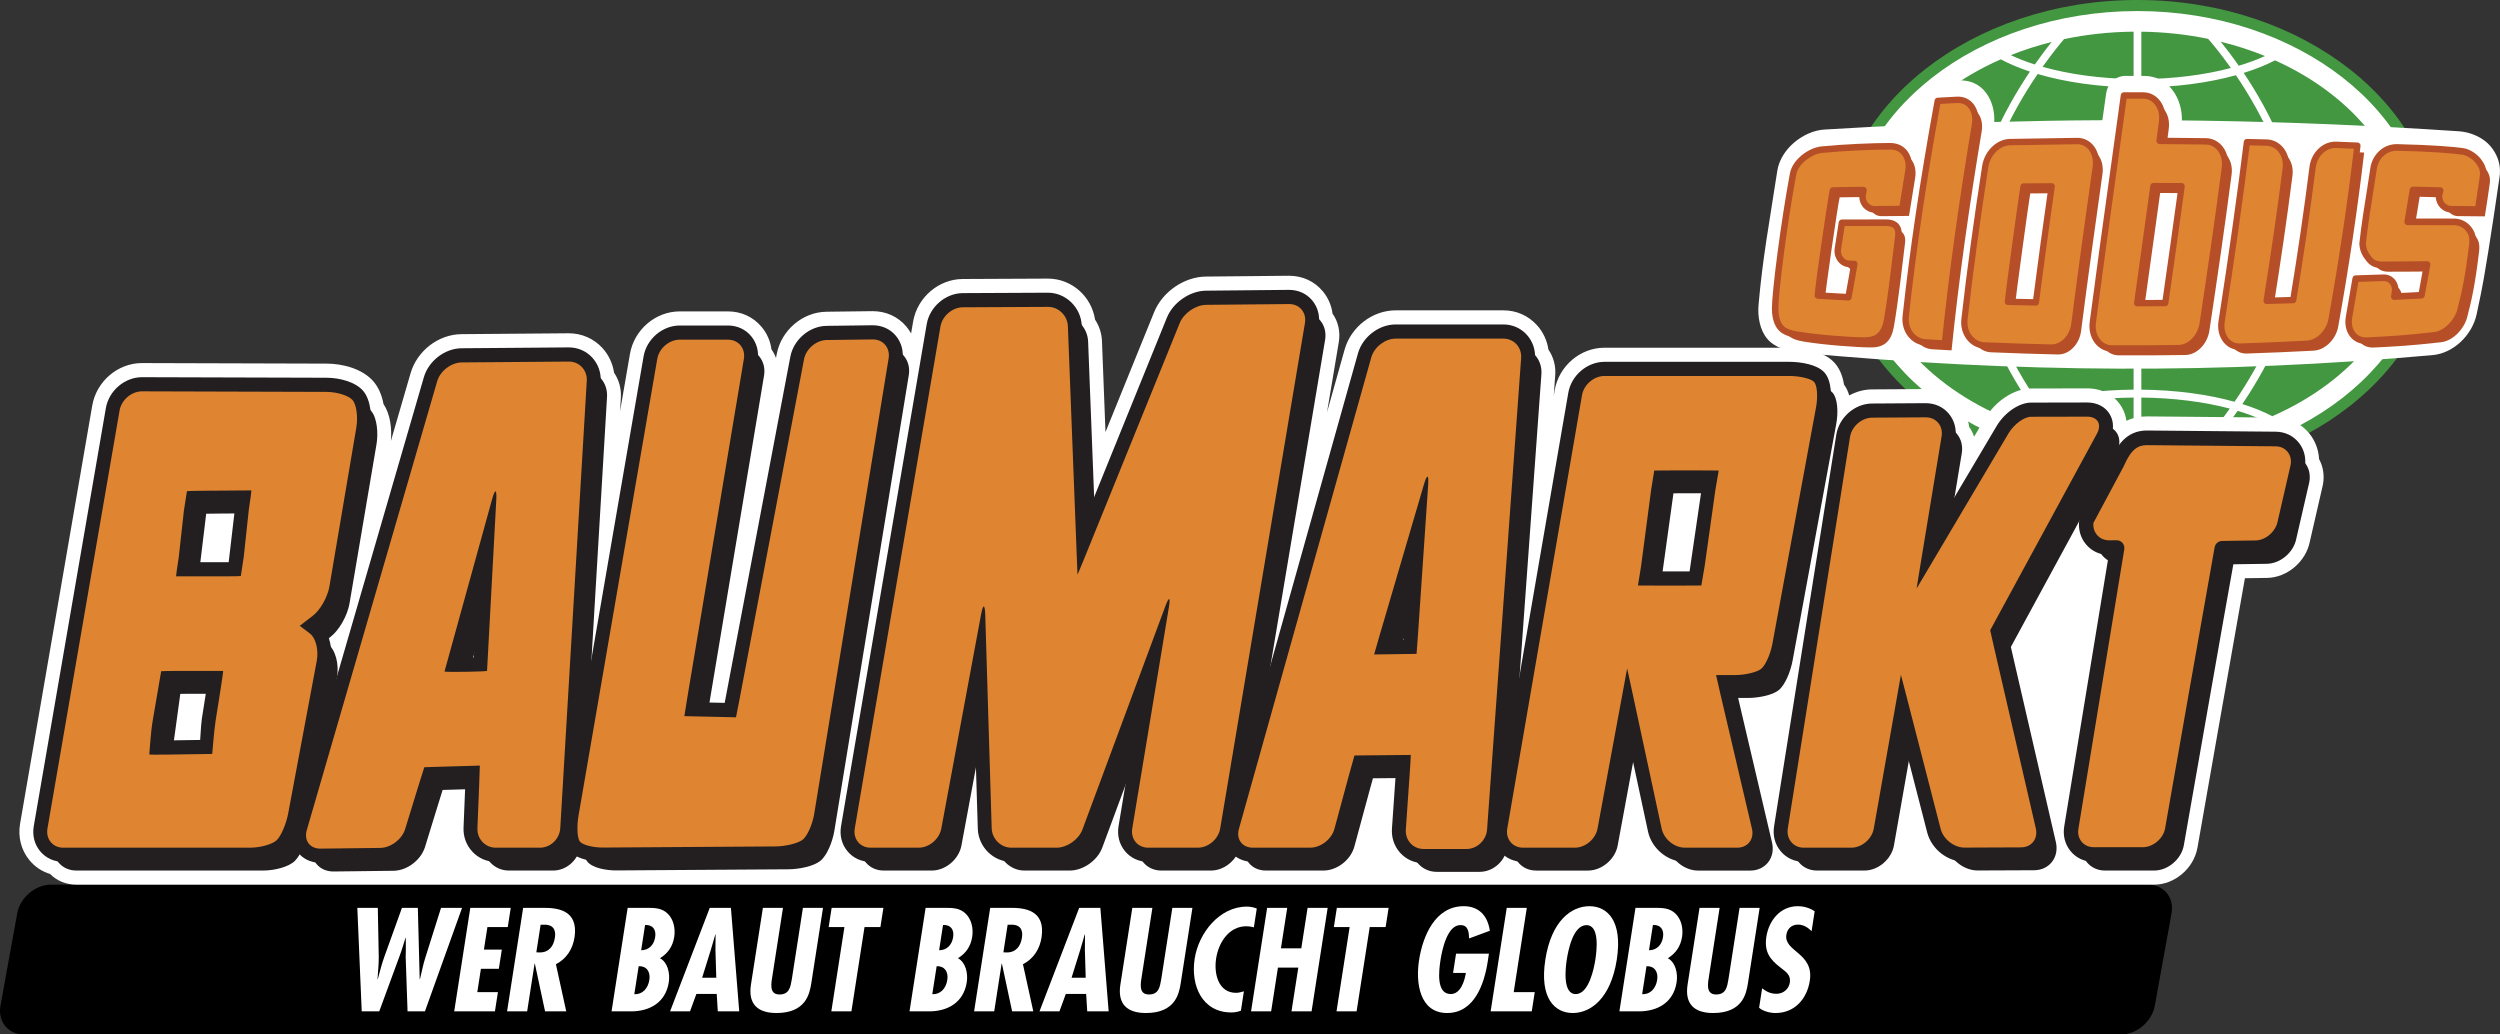
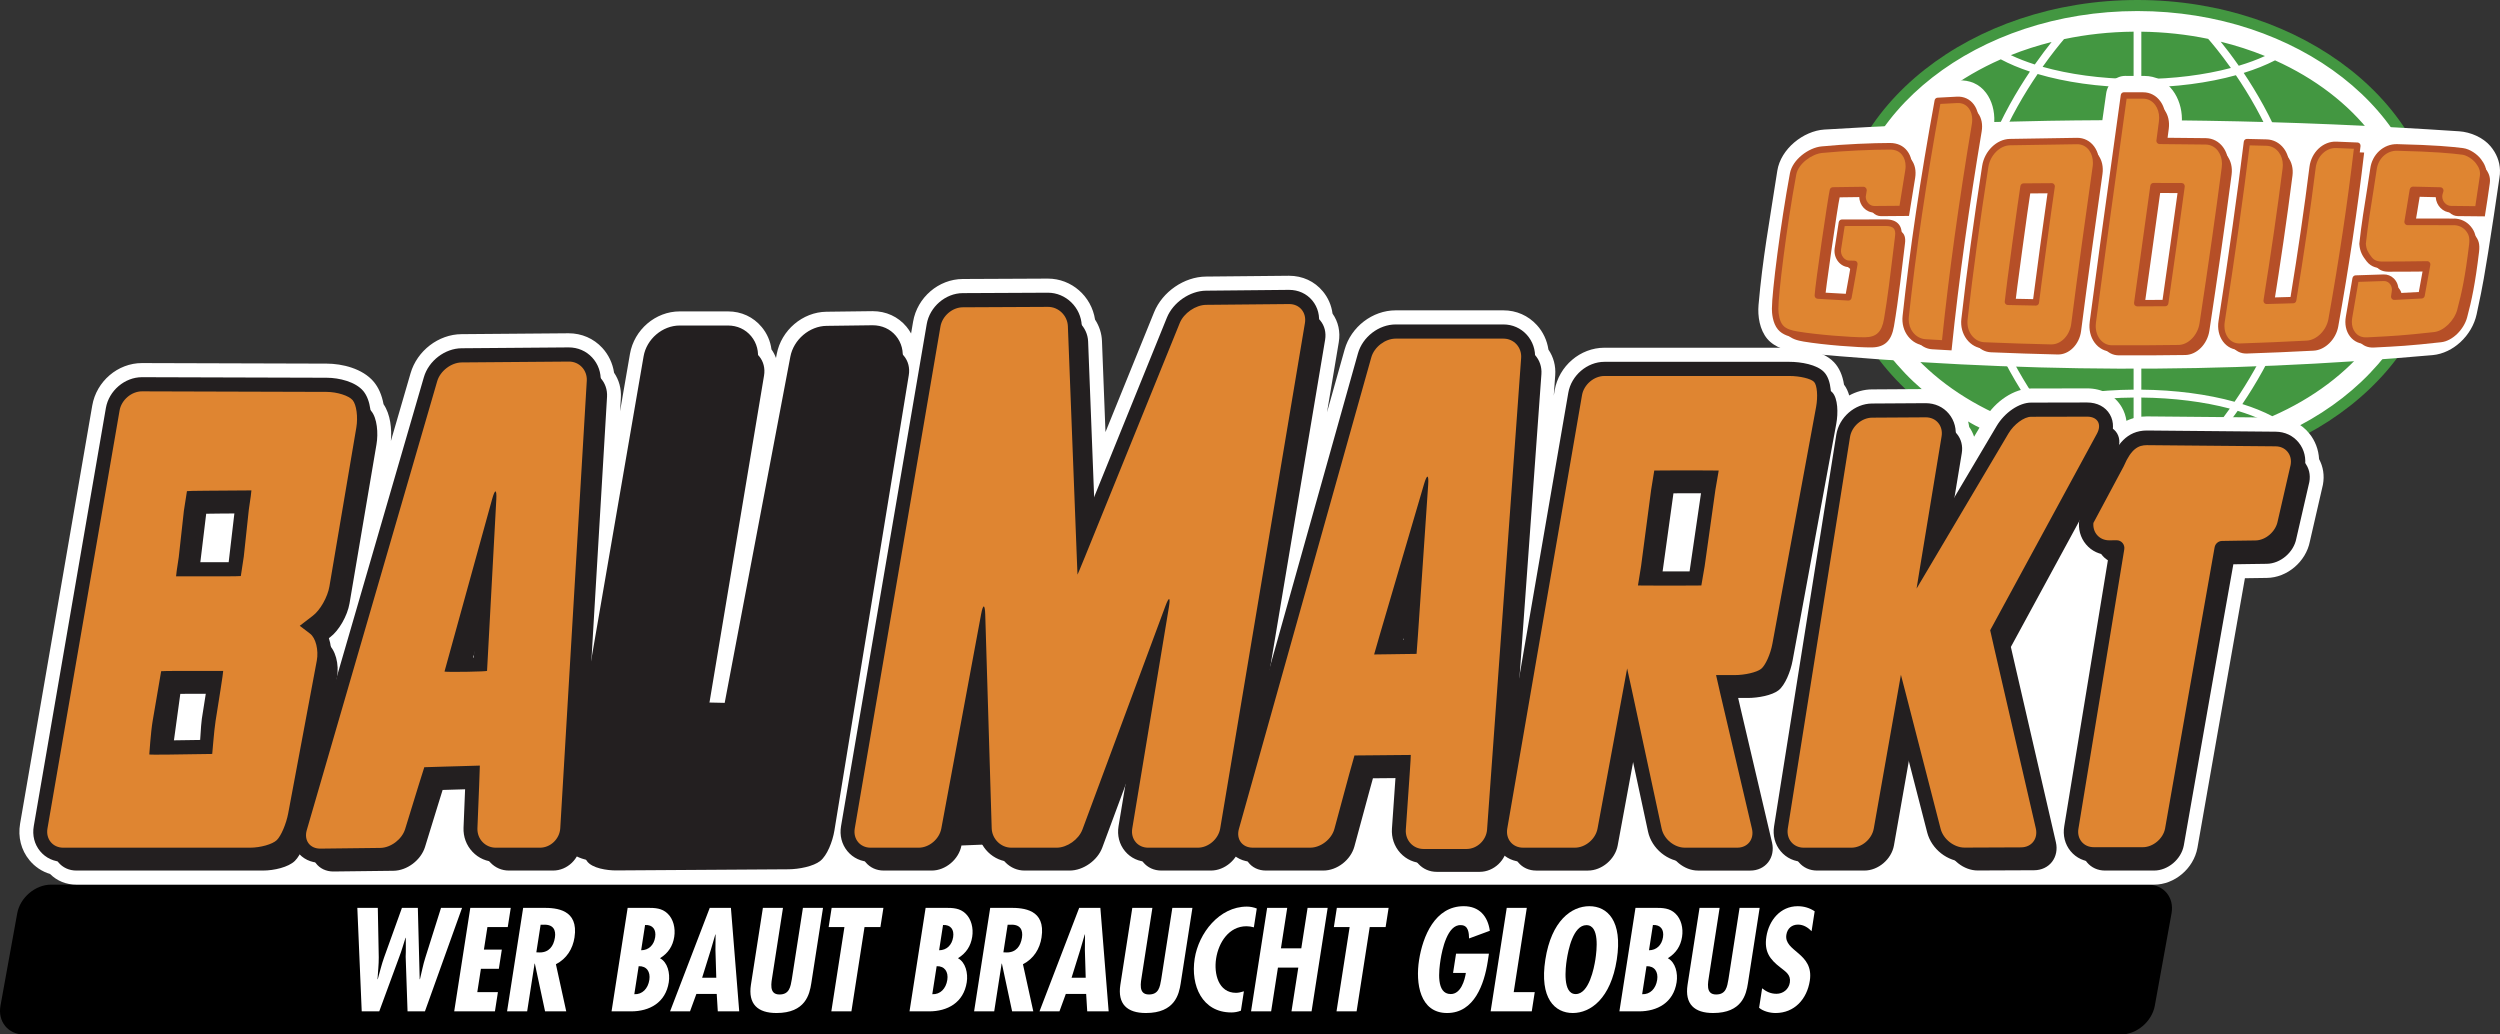
<svg xmlns="http://www.w3.org/2000/svg" width="145px" height="60px" viewBox="0 0 145 60" version="1.1">
  <rect x="0" y="0" width="145" height="60" fill="#333333" stroke="none" />
  <title>globus-baumarkt</title>
  <g id="Page-1" stroke="none" stroke-width="1" fill="none" fill-rule="evenodd">
    <g id="globus-baumarkt">
      <path d="M106.504,13.785 C106.504,21.385 114.34,27.569 123.972,27.569 C133.605,27.569 141.442,21.385 141.442,13.785 C141.442,6.184 133.605,0 123.972,0 C114.34,0 106.504,6.184 106.504,13.785" id="Fill-1" fill="#439741" />
      <path d="M131.794,24.14 C131.287,23.875 130.703,23.638 130.056,23.436 C131.578,21.18 133.497,17.583 133.497,13.785 C133.497,10.006 131.627,6.46 130.134,4.229 C130.806,4.021 131.418,3.776 131.953,3.501 C136.577,5.583 139.679,9.408 139.679,13.785 C139.679,18.212 136.506,22.074 131.794,24.14 M108.184,13.785 C108.184,9.366 111.347,5.51 116.046,3.441 C116.544,3.708 117.111,3.946 117.736,4.153 C116.209,6.424 114.303,10.013 114.303,13.785 C114.303,17.611 116.241,21.223 117.76,23.468 C117.141,23.666 116.578,23.894 116.091,24.149 C111.367,22.086 108.184,18.219 108.184,13.785 M128.801,2.418 C129.695,2.639 130.554,2.917 131.369,3.249 C130.911,3.46 130.4,3.648 129.848,3.813 C129.44,3.228 129.074,2.754 128.801,2.418 M124.197,4.587 L124.197,1.838 C125.536,1.855 126.836,1.998 128.074,2.254 C128.268,2.475 128.771,3.068 129.391,3.942 C127.867,4.347 126.072,4.576 124.197,4.587 M124.197,22.6 L124.197,5.072 C126.178,5.06 128.078,4.808 129.682,4.363 C131.154,6.53 133.049,10.047 133.049,13.785 C133.049,17.542 131.103,21.111 129.604,23.303 C128.041,22.868 126.168,22.619 124.197,22.6 M123.749,5.069 L123.749,22.599 C121.729,22.616 119.806,22.879 118.211,23.332 C116.715,21.152 114.75,17.568 114.75,13.785 C114.75,10.059 116.679,6.502 118.184,4.292 C119.792,4.767 121.721,5.043 123.749,5.069 M118.019,3.74 C117.515,3.579 117.049,3.398 116.627,3.198 C117.382,2.897 118.172,2.642 118.993,2.436 C118.726,2.771 118.39,3.211 118.019,3.74 M119.713,2.27 C121,1.999 122.352,1.849 123.749,1.837 L123.749,4.585 C121.828,4.56 120.002,4.309 118.472,3.876 C119.005,3.125 119.457,2.57 119.713,2.27 M118.988,25.133 C118.178,24.93 117.397,24.679 116.651,24.383 C117.066,24.189 117.529,24.014 118.03,23.859 C118.398,24.381 118.729,24.812 118.988,25.133 M118.487,23.727 C120.008,23.313 121.832,23.074 123.749,23.058 L123.749,25.734 C122.351,25.722 120.999,25.572 119.712,25.3 C119.484,25.036 119.032,24.489 118.487,23.727 M129.786,23.829 C130.315,23.989 130.804,24.17 131.239,24.373 C130.46,24.683 129.642,24.945 128.791,25.155 C129.059,24.823 129.403,24.374 129.786,23.829 M128.07,25.318 C126.833,25.573 125.535,25.716 124.197,25.733 L124.197,23.058 C126.067,23.077 127.84,23.304 129.328,23.699 C128.771,24.482 128.307,25.043 128.07,25.318 M123.972,0.641 C114.691,0.641 107.139,6.537 107.139,13.785 C107.139,21.033 114.691,26.929 123.972,26.929 C133.253,26.929 140.806,21.033 140.806,13.785 C140.806,6.537 133.253,0.641 123.972,0.641" id="Fill-2" fill="#FFFFFF" />
      <path d="M144.965,10.328 C144.992,10.175 145.003,10.025 144.999,9.877 C144.986,9.365 144.789,8.883 144.446,8.478 C144.018,7.971 143.285,7.659 142.63,7.615 C137.703,7.286 132.912,7.081 127.99,7.004 C127.991,7.004 127.264,6.993 126.547,6.985 C126.548,6.958 126.552,6.932 126.552,6.907 C126.547,6.291 126.361,5.701 126.02,5.244 C125.615,4.694 125.016,4.407 124.377,4.404 C124.003,4.402 123.631,4.402 123.258,4.402 C122.738,4.403 122.243,4.817 122.157,5.423 C122.084,5.94 122.01,6.456 121.937,6.972 C119.831,6.983 117.774,7.018 115.668,7.076 C115.697,6.441 115.531,5.838 115.192,5.387 C114.799,4.861 114.225,4.63 113.575,4.663 C113.202,4.682 112.829,4.702 112.456,4.723 C111.935,4.753 111.472,5.165 111.367,5.747 C111.279,6.245 111.191,6.741 111.106,7.237 C109.34,7.314 107.573,7.406 105.807,7.514 C104.602,7.593 103.279,8.632 103.083,9.909 C102.605,13.022 102.235,14.954 101.995,17.689 C101.939,18.339 102.059,19.126 102.503,19.654 C102.94,20.173 103.729,20.395 104.379,20.456 C117.01,21.642 128.822,21.692 141.1,20.596 C142.291,20.484 143.38,19.452 143.644,18.231 C144.069,16.272 144.099,15.888 144.319,14.6 C144.341,14.474 144.518,13.279 144.643,12.506" id="Fill-3" fill="#FFFFFF" />
      <path d="M118.475,17.936 C117.933,17.928 117.389,17.916 116.847,17.904 C116.906,17.265 117.67,11.675 117.754,11.219 C118.299,11.215 118.844,11.211 119.39,11.206 C119.283,11.867 118.518,17.492 118.475,17.936 M121.706,9.006 C121.502,8.729 121.202,8.575 120.862,8.579 C119.562,8.591 118.262,8.612 116.961,8.641 C116.284,8.657 115.656,9.279 115.536,10.051 C115.074,13.029 114.665,15.987 114.33,18.918 C114.287,19.304 114.384,19.674 114.602,19.962 C114.821,20.249 115.132,20.419 115.475,20.433 C116.766,20.488 118.057,20.53 119.347,20.56 C120.009,20.576 120.604,19.977 120.703,19.2 C121.091,16.174 121.513,13.139 121.943,10.098 C122.003,9.683 121.917,9.295 121.706,9.006" id="Fill-4" fill="#B64F27" />
      <path d="M118.084,17.539 C117.541,17.529 116.999,17.518 116.455,17.506 C116.514,16.867 117.279,11.277 117.362,10.821 C117.908,10.817 118.453,10.812 118.999,10.809 C118.892,11.469 118.126,17.094 118.084,17.539 M121.316,8.609 C121.111,8.33 120.811,8.177 120.471,8.18 C119.171,8.193 117.871,8.214 116.571,8.243 C115.893,8.259 115.265,8.881 115.145,9.652 C114.683,12.631 114.274,15.588 113.939,18.52 C113.896,18.906 113.993,19.276 114.212,19.564 C114.43,19.851 114.741,20.021 115.084,20.035 C116.376,20.09 117.666,20.132 118.956,20.162 C119.619,20.178 120.213,19.579 120.312,18.802 C120.7,15.776 121.122,12.74 121.552,9.701 C121.612,9.284 121.527,8.897 121.316,8.609" id="Fill-5" fill="#DF8531" />
      <path d="M118.96,19.976 C117.683,19.947 116.381,19.904 115.092,19.85 C114.804,19.837 114.543,19.695 114.356,19.45 C114.166,19.2 114.083,18.878 114.12,18.541 C114.437,15.766 114.831,12.868 115.325,9.681 C115.431,9.004 115.991,8.441 116.575,8.427 L120.473,8.365 C120.753,8.362 121.001,8.488 121.17,8.718 C121.314,8.916 121.389,9.167 121.389,9.443 C121.389,9.518 121.384,9.595 121.372,9.673 C120.965,12.554 120.533,15.651 120.132,18.778 C120.044,19.463 119.529,19.99 118.96,19.976 M120.47,7.994 L116.567,8.057 C115.802,8.075 115.099,8.763 114.965,9.623 C114.47,12.815 114.076,15.719 113.759,18.498 C113.71,18.932 113.82,19.35 114.068,19.677 C114.321,20.011 114.68,20.203 115.077,20.22 C116.368,20.275 117.672,20.318 118.952,20.347 C119.705,20.365 120.382,19.697 120.494,18.826 C120.894,15.701 121.326,12.605 121.733,9.726 C121.799,9.264 121.703,8.826 121.462,8.497 L121.462,8.496 C121.222,8.169 120.868,7.99 120.47,7.994" id="Fill-6" fill="#B64F27" />
      <path d="M118.786,10.995 C118.618,12.135 118.04,16.386 117.922,17.35 C117.693,17.345 116.93,17.329 116.658,17.324 C116.787,16.228 117.377,11.924 117.518,11.005 C117.733,11.003 118.498,10.998 118.786,10.995 M118.998,10.623 L117.361,10.635 C117.274,10.636 117.2,10.7 117.184,10.787 C117.102,11.234 116.337,16.808 116.274,17.488 C116.269,17.54 116.286,17.591 116.319,17.629 C116.353,17.668 116.401,17.69 116.451,17.691 L118.081,17.724 C118.176,17.726 118.256,17.653 118.265,17.556 C118.305,17.133 119.074,11.483 119.179,10.839 C119.188,10.785 119.173,10.73 119.137,10.688 C119.103,10.646 119.052,10.622 118.998,10.623" id="Fill-7" fill="#B64F27" />
      <path d="M125.976,17.976 C125.433,17.98 124.89,17.982 124.347,17.982 C124.438,17.323 125.229,11.648 125.289,11.194 C125.835,11.195 126.38,11.197 126.925,11.2 C126.844,11.853 126.046,17.518 125.976,17.976 M129.18,9.042 C128.971,8.761 128.668,8.602 128.328,8.596 C127.433,8.584 126.538,8.575 125.644,8.569 C125.692,8.204 125.74,7.838 125.788,7.473 C125.843,7.058 125.755,6.668 125.541,6.378 C125.336,6.096 125.036,5.938 124.699,5.936 C124.325,5.935 123.951,5.934 123.577,5.935 C122.976,10.318 122.349,14.702 121.777,19.073 C121.776,19.078 121.777,19.078 121.776,19.082 C121.776,19.085 121.776,19.088 121.775,19.091 C121.723,19.49 121.812,19.87 122.022,20.158 C122.234,20.446 122.539,20.608 122.882,20.61 C124.172,20.617 125.462,20.61 126.751,20.591 C127.413,20.58 128.027,19.96 128.144,19.183 C128.601,16.153 129.041,13.133 129.433,10.128 C129.487,9.717 129.395,9.332 129.18,9.042" id="Fill-8" fill="#B64F27" />
      <path d="M125.584,17.578 C125.042,17.582 124.499,17.584 123.956,17.585 C124.048,16.924 124.838,11.25 124.898,10.796 C125.444,10.797 125.989,10.799 126.534,10.801 C126.454,11.455 125.655,17.12 125.584,17.578 M128.789,8.643 C128.58,8.363 128.277,8.204 127.938,8.199 C127.043,8.185 126.147,8.176 125.253,8.171 C125.301,7.806 125.349,7.44 125.397,7.074 C125.451,6.66 125.364,6.27 125.15,5.98 C124.945,5.697 124.645,5.54 124.308,5.539 C123.934,5.537 123.56,5.536 123.186,5.537 C122.585,9.92 121.958,14.304 121.386,18.675 C121.386,18.679 121.386,18.681 121.386,18.684 C121.386,18.687 121.384,18.69 121.384,18.693 C121.333,19.092 121.421,19.471 121.631,19.76 C121.843,20.048 122.147,20.21 122.491,20.212 C123.781,20.218 125.07,20.212 126.36,20.193 C127.022,20.182 127.635,19.561 127.752,18.785 C128.21,15.755 128.649,12.735 129.041,9.73 C129.096,9.319 129.004,8.934 128.789,8.643" id="Fill-9" fill="#DF8531" />
      <path d="M122.769,9.876 C122.769,9.876 123.302,6.019 123.344,5.723 C123.577,5.723 124.307,5.724 124.307,5.724 C124.585,5.725 124.833,5.855 125.004,6.09 C125.153,6.292 125.231,6.551 125.231,6.835 C125.231,6.905 125.225,6.977 125.216,7.05 L125.072,8.146 C125.07,8.154 125.07,8.162 125.07,8.17 C125.07,8.215 125.086,8.258 125.115,8.292 C125.149,8.333 125.199,8.356 125.251,8.356 L127.935,8.384 C128.215,8.388 128.468,8.52 128.644,8.755 C128.795,8.959 128.875,9.219 128.875,9.501 C128.875,9.568 128.87,9.636 128.861,9.705 C128.515,12.352 128.106,15.229 127.572,18.756 C127.469,19.437 126.924,19.998 126.357,20.007 C125.075,20.026 123.774,20.032 122.492,20.026 C122.209,20.025 121.955,19.89 121.777,19.649 C121.594,19.399 121.519,19.068 121.565,18.717 C121.566,18.712 121.567,18.684 121.567,18.68 L121.567,18.696 C121.951,15.763 122.366,12.771 122.769,9.876 M123.005,5.511 L122.408,9.824 C122.006,12.719 121.589,15.712 121.205,18.65 C121.204,18.662 121.203,18.674 121.203,18.674 C121.146,19.115 121.246,19.542 121.485,19.87 C121.733,20.208 122.09,20.395 122.49,20.397 C123.775,20.403 125.078,20.397 126.363,20.377 C127.112,20.366 127.802,19.679 127.932,18.813 C128.466,15.283 128.876,12.404 129.222,9.754 C129.234,9.669 129.239,9.584 129.239,9.5 C129.239,9.138 129.134,8.801 128.934,8.531 C128.934,8.531 128.934,8.531 128.934,8.53 C128.688,8.203 128.336,8.019 127.94,8.013 C127.94,8.013 126.085,7.993 125.461,7.988 C125.496,7.714 125.578,7.099 125.578,7.099 C125.589,7.01 125.595,6.922 125.595,6.835 C125.595,6.471 125.492,6.134 125.296,5.869 C125.055,5.538 124.704,5.355 124.309,5.353 L123.185,5.351 C123.095,5.351 123.018,5.42 123.005,5.511" id="Fill-10" fill="#B64F27" />
      <path d="M124.408,15.652 C124.408,15.652 125.015,11.283 125.056,10.982 C125.278,10.982 126.046,10.985 126.326,10.986 C126.179,12.09 125.57,16.425 125.428,17.392 C125.21,17.394 124.45,17.397 124.166,17.398 C124.213,17.061 124.408,15.652 124.408,15.652 M124.718,10.771 L124.048,15.6 L123.776,17.558 C123.769,17.612 123.784,17.666 123.819,17.706 C123.854,17.747 123.904,17.77 123.956,17.77 L125.586,17.762 C125.676,17.762 125.751,17.696 125.765,17.606 C125.843,17.099 126.639,11.435 126.715,10.825 C126.721,10.772 126.705,10.719 126.671,10.679 C126.637,10.638 126.588,10.615 126.535,10.615 L124.899,10.611 C124.807,10.61 124.73,10.679 124.718,10.771" id="Fill-11" fill="#B64F27" />
      <polyline id="Fill-12" fill="#FFFFFF" points="110.564 7.313 111.218 7.313 111.318 6.534" />
      <path d="M110.488,14.129 C110.587,13.439 110.148,13.314 109.775,13.316 C108.895,13.316 108.102,13.317 107.222,13.318 C107.139,13.848 107.062,14.325 106.986,14.852 C106.927,15.29 107.248,15.69 107.621,15.701 C107.696,15.704 107.866,15.707 107.942,15.71 C107.884,16.119 107.804,16.482 107.6,17.639 C107.049,17.612 106.378,17.57 105.827,17.539 C105.854,16.96 106.593,11.883 106.701,11.446 C107.253,11.433 107.922,11.433 108.475,11.422 C108.475,11.422 108.414,11.76 108.416,11.814 C108.423,12.216 108.734,12.539 109.107,12.537 C109.645,12.532 110.183,12.528 110.722,12.524 C110.836,11.79 110.956,11.052 111.08,10.313 C111.145,9.909 111.068,9.535 110.86,9.265 C110.658,9.004 110.358,8.883 110.011,8.882 C109.051,8.882 107.375,8.949 106.051,9.081 C105.365,9.149 104.521,9.781 104.391,10.489 C103.837,13.468 103.348,17.384 103.348,18.305 C103.348,18.654 103.425,19.112 103.656,19.386 C103.884,19.657 104.263,19.753 104.612,19.811 C105.773,20.007 107.796,20.159 108.557,20.151 C109.352,20.142 109.71,19.726 109.849,18.928 C110.111,17.403 110.324,15.459 110.488,14.129" id="Fill-13" fill="#B64F27" />
      <path d="M110.098,13.731 C110.196,13.041 109.757,12.916 109.384,12.917 C108.504,12.918 107.712,12.918 106.832,12.919 C106.747,13.449 106.672,13.927 106.595,14.453 C106.537,14.891 106.857,15.291 107.229,15.302 C107.305,15.305 107.475,15.309 107.551,15.311 C107.493,15.72 107.413,16.083 107.209,17.241 C106.657,17.213 105.987,17.171 105.436,17.139 C105.463,16.56 106.202,11.485 106.31,11.048 C106.863,11.035 107.532,11.035 108.085,11.023 C108.085,11.023 108.024,11.361 108.026,11.416 C108.032,11.818 108.343,12.14 108.716,12.139 C109.254,12.133 109.792,12.129 110.331,12.125 C110.445,11.391 110.565,10.653 110.69,9.914 C110.754,9.51 110.677,9.136 110.469,8.867 C110.268,8.605 109.966,8.484 109.62,8.484 C108.66,8.483 106.984,8.55 105.66,8.682 C104.975,8.75 104.13,9.383 103.999,10.09 C103.446,13.07 102.958,16.985 102.958,17.907 C102.958,18.255 103.034,18.713 103.264,18.986 C103.493,19.258 103.873,19.354 104.221,19.412 C105.382,19.608 107.405,19.76 108.166,19.752 C108.961,19.743 109.319,19.327 109.457,18.529 C109.72,17.005 109.932,15.06 110.098,13.731" id="Fill-14" fill="#DF8531" />
      <path d="M104.251,19.224 C103.94,19.172 103.596,19.088 103.407,18.863 C103.213,18.634 103.145,18.219 103.145,17.907 C103.145,17.042 103.61,13.212 104.183,10.126 C104.301,9.492 105.084,8.932 105.678,8.872 C106.984,8.742 108.65,8.675 109.62,8.675 C109.927,8.675 110.163,8.779 110.321,8.985 C110.455,9.158 110.525,9.385 110.525,9.64 C110.525,9.718 110.518,9.8 110.504,9.883 C110.504,9.883 110.253,11.432 110.171,11.936 C110.115,11.936 108.715,11.948 108.715,11.948 C108.443,11.949 108.218,11.709 108.213,11.413 C108.213,11.413 108.268,11.061 108.268,11.061 C108.27,11.051 108.271,11.041 108.271,11.031 C108.271,10.985 108.254,10.937 108.225,10.903 C108.188,10.86 108.136,10.832 108.081,10.833 L107.24,10.844 L106.306,10.857 C106.221,10.858 106.149,10.918 106.128,11.002 C106.027,11.411 105.278,16.509 105.248,17.13 C105.243,17.235 105.322,17.325 105.425,17.33 L106.093,17.369 L107.199,17.432 C107.294,17.437 107.376,17.369 107.393,17.275 L107.595,16.159 L107.737,15.339 C107.746,15.284 107.733,15.231 107.698,15.188 C107.664,15.145 107.613,15.122 107.559,15.121 L107.237,15.112 C107.119,15.108 107.002,15.046 106.914,14.939 C106.808,14.812 106.759,14.644 106.78,14.479 C106.78,14.481 106.936,13.47 106.992,13.11 C107.183,13.11 109.383,13.107 109.383,13.107 C109.604,13.107 109.757,13.156 109.838,13.252 C109.916,13.343 109.942,13.496 109.912,13.704 C109.911,13.705 109.804,14.593 109.804,14.593 C109.66,15.794 109.481,17.288 109.273,18.496 C109.142,19.256 108.83,19.554 108.164,19.562 C107.374,19.57 105.373,19.414 104.251,19.224 M105.642,8.492 C104.902,8.566 103.964,9.25 103.815,10.055 C103.277,12.952 102.77,16.934 102.77,17.907 C102.77,18.143 102.804,18.735 103.122,19.112 C103.389,19.429 103.812,19.537 104.189,19.601 C105.329,19.793 107.363,19.952 108.168,19.943 C109.012,19.934 109.48,19.495 109.642,18.562 C109.852,17.345 110.032,15.845 110.176,14.639 L110.283,13.755 C110.282,13.757 110.282,13.757 110.282,13.759 C110.329,13.436 110.275,13.181 110.122,13.001 C109.965,12.818 109.717,12.726 109.383,12.726 L106.831,12.729 C106.739,12.729 106.661,12.797 106.646,12.89 L106.409,14.425 C106.373,14.7 106.453,14.977 106.627,15.187 C106.784,15.375 107.002,15.487 107.224,15.493 C107.222,15.493 107.281,15.495 107.329,15.496 C107.289,15.727 107.227,16.088 107.227,16.088 C107.227,16.088 107.097,16.8 107.054,17.041 C106.817,17.028 106.115,16.988 106.115,16.988 C106.115,16.988 105.835,16.972 105.64,16.961 C105.744,15.956 106.311,12.079 106.464,11.237 C106.674,11.234 107.244,11.226 107.244,11.226 C107.244,11.226 107.612,11.221 107.856,11.217 C107.843,11.326 107.838,11.419 107.838,11.422 C107.847,11.924 108.241,12.333 108.717,12.329 L110.332,12.317 C110.423,12.316 110.5,12.247 110.516,12.156 L110.874,9.947 C110.948,9.485 110.857,9.061 110.616,8.749 C110.387,8.451 110.042,8.293 109.62,8.293 C108.642,8.293 106.96,8.361 105.642,8.492" id="Fill-15" fill="#B64F27" />
      <path d="M113.19,20.322 C113.62,16.134 114.221,11.918 114.937,7.625 C115.005,7.219 114.932,6.842 114.729,6.572 C114.533,6.307 114.24,6.172 113.901,6.188 C113.527,6.208 113.152,6.227 112.778,6.249 C112.005,10.477 111.367,14.649 110.923,18.747 C110.88,19.137 110.981,19.508 111.204,19.794 C111.421,20.071 111.728,20.237 112.066,20.258 C112.441,20.28 112.815,20.301 113.19,20.322" id="Fill-16" fill="#B64F27" />
      <path d="M112.799,19.923 C113.229,15.736 113.831,11.519 114.546,7.227 C114.614,6.82 114.541,6.444 114.338,6.173 C114.142,5.909 113.848,5.774 113.511,5.79 C113.136,5.81 112.761,5.83 112.387,5.851 C111.614,10.079 110.976,14.25 110.531,18.349 C110.49,18.738 110.589,19.11 110.814,19.395 C111.03,19.673 111.336,19.839 111.675,19.859 C112.049,19.882 112.425,19.903 112.799,19.923" id="Fill-17" fill="#DF8531" />
      <path d="M113.52,5.976 C113.8,5.962 114.031,6.069 114.193,6.285 C114.322,6.459 114.389,6.683 114.389,6.936 C114.389,7.02 114.382,7.107 114.367,7.196 C113.601,11.795 113.034,15.896 112.637,19.729 C112.391,19.714 111.686,19.674 111.686,19.674 C111.401,19.657 111.142,19.517 110.956,19.28 C110.791,19.07 110.704,18.806 110.704,18.524 C110.704,18.472 110.707,18.421 110.713,18.37 C111.128,14.54 111.726,10.501 112.54,6.028 C112.758,6.017 113.52,5.976 113.52,5.976 M113.501,5.606 L112.377,5.666 C112.293,5.671 112.224,5.733 112.208,5.817 C111.379,10.357 110.771,14.449 110.35,18.329 C110.303,18.767 110.417,19.187 110.671,19.511 C110.922,19.831 111.274,20.021 111.664,20.044 C111.664,20.044 112.79,20.109 112.79,20.109 C112.887,20.114 112.97,20.042 112.98,19.943 C113.378,16.068 113.949,11.919 114.726,7.258 C114.803,6.798 114.716,6.373 114.483,6.061 C114.25,5.747 113.901,5.585 113.501,5.606" id="Fill-18" fill="#B64F27" />
      <path d="M137.121,8.848 C136.712,8.831 136.303,8.814 135.893,8.798 C135.215,8.771 134.617,9.344 134.521,10.101 C134.201,12.648 133.822,15.217 133.397,17.803 C132.883,17.819 132.369,17.833 131.855,17.847 C132.265,15.276 132.64,12.722 132.964,10.185 C133.015,9.782 132.922,9.401 132.704,9.115 C132.492,8.837 132.188,8.676 131.847,8.668 C131.468,8.657 131.09,8.649 130.711,8.641 C130.287,12.085 129.786,15.554 129.246,19.041 C129.184,19.438 129.265,19.813 129.466,20.09 C129.671,20.368 129.971,20.517 130.316,20.505 C131.607,20.463 132.898,20.407 134.191,20.339 C134.854,20.304 135.485,19.684 135.618,18.938 C136.226,15.532 136.737,12.166 137.121,8.848" id="Fill-19" fill="#B64F27" />
      <path d="M136.731,8.45 C136.321,8.432 135.912,8.416 135.502,8.4 C134.824,8.372 134.225,8.946 134.13,9.703 C133.81,12.25 133.431,14.818 133.007,17.405 C132.492,17.421 131.978,17.435 131.464,17.448 C131.874,14.878 132.249,12.323 132.573,9.786 C132.624,9.383 132.531,9.002 132.313,8.717 C132.101,8.439 131.797,8.278 131.457,8.27 C131.077,8.26 130.699,8.25 130.32,8.242 C129.896,11.687 129.394,15.156 128.856,18.643 C128.793,19.04 128.873,19.414 129.075,19.693 C129.28,19.97 129.58,20.119 129.925,20.107 C131.216,20.065 132.508,20.009 133.8,19.942 C134.463,19.905 135.094,19.286 135.227,18.54 C135.835,15.134 136.346,11.768 136.731,8.45" id="Fill-20" fill="#DF8531" />
      <path d="M129.221,19.581 C129.087,19.396 129.017,19.162 129.017,18.905 C129.017,18.828 129.023,18.751 129.035,18.672 C129.642,14.745 130.102,11.487 130.48,8.431 C130.72,8.437 131.452,8.455 131.452,8.455 C131.736,8.462 131.99,8.595 132.169,8.831 C132.324,9.033 132.404,9.291 132.404,9.571 C132.404,9.634 132.4,9.698 132.392,9.762 C132.085,12.168 131.722,14.672 131.283,17.418 C131.282,17.429 131.282,17.438 131.282,17.449 C131.282,17.493 131.297,17.537 131.326,17.57 C131.362,17.612 131.414,17.635 131.468,17.634 L133.013,17.59 C133.099,17.588 133.172,17.524 133.186,17.436 C133.635,14.698 134.003,12.176 134.311,9.726 C134.395,9.063 134.915,8.562 135.495,8.586 C135.495,8.586 136.178,8.613 136.525,8.628 C136.159,11.75 135.676,14.983 135.048,18.506 C134.93,19.164 134.366,19.725 133.79,19.756 C132.5,19.824 131.197,19.879 129.919,19.921 C129.634,19.931 129.392,19.813 129.221,19.581 M130.14,8.219 C129.758,11.318 129.293,14.621 128.675,18.614 C128.605,19.059 128.696,19.482 128.929,19.802 C129.172,20.132 129.527,20.306 129.931,20.292 C131.212,20.25 132.516,20.195 133.809,20.127 C134.557,20.086 135.258,19.403 135.406,18.573 C136.049,14.967 136.541,11.664 136.911,8.471 C136.917,8.42 136.902,8.369 136.869,8.329 C136.836,8.29 136.789,8.267 136.738,8.265 L135.509,8.215 C134.743,8.184 134.057,8.826 133.949,9.679 C133.648,12.078 133.288,14.55 132.851,17.224 C132.645,17.23 131.963,17.249 131.678,17.257 C132.101,14.594 132.454,12.154 132.753,9.81 C132.764,9.729 132.769,9.649 132.769,9.571 C132.769,9.208 132.661,8.871 132.457,8.603 C132.21,8.279 131.855,8.094 131.461,8.084 L130.325,8.057 C130.231,8.055 130.152,8.124 130.14,8.219" id="Fill-21" fill="#B64F27" />
      <path d="M139.294,17.364 C139.306,17.312 139.311,17.259 139.311,17.204 C139.311,16.807 139.012,16.495 138.643,16.507 C138.102,16.527 137.561,16.544 137.02,16.56 C136.898,17.3 136.77,18.041 136.637,18.783 C136.567,19.169 136.637,19.529 136.837,19.79 C137.035,20.05 137.334,20.175 137.681,20.157 C139.097,20.085 139.679,20.061 141.587,19.849 C142.256,19.775 142.909,19.097 143.093,18.41 C143.356,17.428 143.561,16.474 143.785,14.611 C143.84,14.155 143.759,13.906 143.547,13.651 C143.34,13.405 143.038,13.266 142.698,13.266 C142.698,13.266 140.562,13.265 140.033,13.265 C140.103,12.805 140.299,11.739 140.341,11.414 C140.869,11.426 141.398,11.439 141.926,11.452 C141.904,11.525 141.883,11.599 141.862,11.672 C141.854,11.723 141.851,11.773 141.853,11.826 C141.871,12.213 142.182,12.53 142.551,12.534 C143.074,12.539 143.598,12.545 144.12,12.55 C144.224,11.905 144.32,11.262 144.409,10.622 C144.455,10.262 144.343,10.017 144.132,9.74 C143.948,9.496 143.564,9.222 143.224,9.18 C142.642,9.105 141.651,9.003 139.422,8.951 C138.74,8.935 138.142,9.471 138.051,10.214 C137.983,10.815 137.596,12.871 137.42,14.539 C137.449,14.956 137.592,15.163 137.8,15.432 C138.009,15.7 138.274,15.769 138.62,15.759 C138.62,15.761 140.634,15.756 141.164,15.738 C141.086,16.193 140.902,17.192 140.84,17.52 C140.313,17.548 139.787,17.575 139.26,17.601 C139.271,17.522 139.283,17.443 139.294,17.364" id="Fill-22" fill="#B64F27" />
      <path d="M138.903,16.965 C138.915,16.914 138.92,16.861 138.92,16.807 C138.92,16.408 138.62,16.098 138.252,16.109 C137.711,16.128 137.17,16.146 136.629,16.162 C136.506,16.901 136.379,17.642 136.245,18.386 C136.176,18.771 136.246,19.131 136.447,19.391 C136.644,19.652 136.943,19.777 137.289,19.759 C138.705,19.687 139.288,19.663 141.196,19.451 C141.865,19.377 142.518,18.7 142.702,18.012 C142.965,17.029 143.17,16.076 143.393,14.213 C143.449,13.757 143.368,13.508 143.157,13.254 C142.949,13.007 142.646,12.868 142.307,12.868 C142.307,12.868 140.171,12.867 139.642,12.867 C139.713,12.407 139.908,11.34 139.95,11.016 C140.478,11.028 141.006,11.04 141.535,11.054 C141.513,11.127 141.492,11.201 141.471,11.274 C141.463,11.324 141.46,11.375 141.462,11.428 C141.48,11.815 141.792,12.132 142.159,12.135 C142.683,12.14 143.206,12.147 143.73,12.152 C143.833,11.507 143.929,10.864 144.018,10.224 C144.064,9.864 143.952,9.619 143.741,9.342 C143.556,9.098 143.174,8.824 142.832,8.781 C142.251,8.707 141.26,8.605 139.031,8.553 C138.349,8.536 137.751,9.072 137.659,9.816 C137.592,10.417 137.205,12.472 137.03,14.14 C137.058,14.558 137.202,14.765 137.409,15.034 C137.618,15.302 137.883,15.371 138.229,15.361 C138.229,15.362 140.243,15.358 140.772,15.34 C140.695,15.795 140.512,16.794 140.449,17.122 C139.922,17.15 139.395,17.177 138.869,17.202 C138.88,17.123 138.892,17.045 138.903,16.965" id="Fill-23" fill="#DF8531" />
      <path d="M137.673,10.978 L137.848,9.838 C137.926,9.201 138.433,8.73 139.027,8.744 C141.201,8.795 142.19,8.893 142.809,8.971 C143.092,9.007 143.436,9.252 143.592,9.458 C143.773,9.696 143.87,9.894 143.832,10.199 C143.832,10.198 143.638,11.496 143.568,11.958 C143.306,11.956 142.162,11.942 142.162,11.942 C141.894,11.94 141.664,11.705 141.651,11.419 C141.651,11.418 141.656,11.33 141.656,11.311 C141.664,11.288 141.715,11.108 141.715,11.108 C141.721,11.09 141.723,11.072 141.723,11.054 C141.723,11.013 141.711,10.974 141.687,10.941 C141.653,10.892 141.598,10.863 141.539,10.861 L139.954,10.824 C139.861,10.822 139.779,10.897 139.763,10.991 L139.599,11.99 L139.456,12.836 C139.446,12.892 139.462,12.948 139.498,12.991 C139.534,13.035 139.586,13.059 139.642,13.059 L142.306,13.06 C142.59,13.06 142.841,13.172 143.014,13.378 C143.178,13.576 143.258,13.764 143.207,14.189 C142.987,16.022 142.788,16.96 142.52,17.961 C142.349,18.603 141.733,19.198 141.176,19.26 C139.379,19.46 138.754,19.492 137.509,19.555 L137.28,19.567 C136.989,19.582 136.753,19.48 136.596,19.273 C136.472,19.112 136.408,18.904 136.408,18.671 C136.408,18.59 136.415,18.506 136.431,18.42 C136.431,18.42 136.702,16.849 136.788,16.349 C137.04,16.341 138.259,16.301 138.259,16.301 C138.378,16.298 138.493,16.342 138.581,16.429 C138.679,16.525 138.732,16.659 138.732,16.805 C138.732,16.807 138.72,16.922 138.72,16.922 C138.72,16.919 138.717,16.94 138.717,16.937 L138.682,17.175 C138.674,17.231 138.691,17.289 138.729,17.332 C138.767,17.374 138.822,17.397 138.878,17.394 L140.459,17.313 C140.546,17.309 140.619,17.245 140.634,17.158 L140.958,15.372 C140.968,15.315 140.954,15.257 140.916,15.213 C140.878,15.169 140.823,15.145 140.767,15.148 C140.251,15.165 138.307,15.17 138.233,15.169 C137.894,15.178 137.707,15.106 137.557,14.914 C137.366,14.666 137.247,14.493 137.219,14.139 C137.332,13.083 137.529,11.867 137.673,10.978 M137.473,9.791 C137.472,9.794 137.301,10.916 137.301,10.916 C137.155,11.815 136.954,13.048 136.842,14.12 C136.841,14.13 136.84,14.142 136.841,14.154 C136.874,14.618 137.036,14.86 137.261,15.152 C137.55,15.523 137.932,15.561 138.233,15.553 C138.222,15.553 138.212,15.544 138.201,15.542 C138.316,15.555 138.585,15.554 139.304,15.55 C139.304,15.55 140.215,15.538 140.546,15.534 C140.489,15.847 140.33,16.724 140.291,16.937 C140.087,16.948 139.388,16.984 139.09,16.999 C139.09,16.998 139.09,16.993 139.09,16.993 C139.09,16.993 139.09,16.996 139.089,16.999 L139.088,16.999 C139.09,16.98 139.109,16.804 139.109,16.804 C139.109,16.554 139.015,16.322 138.844,16.153 C138.682,15.993 138.47,15.91 138.246,15.917 C138.246,15.917 136.623,15.97 136.623,15.97 C136.534,15.973 136.459,16.041 136.443,16.13 L136.061,18.35 C135.98,18.794 136.065,19.205 136.298,19.509 C136.53,19.815 136.886,19.972 137.299,19.95 L137.527,19.939 C138.78,19.875 139.409,19.843 141.216,19.641 C141.936,19.561 142.669,18.867 142.884,18.062 C143.157,17.044 143.358,16.092 143.582,14.235 C143.64,13.751 143.561,13.441 143.3,13.129 C143.054,12.836 142.702,12.676 142.307,12.675 C142.315,12.675 142.32,12.681 142.327,12.682 C142.254,12.676 142.142,12.675 141.966,12.675 C141.966,12.675 140.192,12.674 139.866,12.674 C139.906,12.434 139.97,12.056 139.97,12.056 C139.97,12.056 140.07,11.449 140.108,11.212 C140.326,11.217 140.978,11.232 141.285,11.239 C141.285,11.242 141.284,11.242 141.284,11.244 L141.273,11.434 C141.297,11.924 141.694,12.323 142.158,12.327 L143.728,12.344 C143.822,12.345 143.902,12.277 143.916,12.183 L144.205,10.251 C144.264,9.789 144.089,9.484 143.891,9.223 C143.681,8.948 143.259,8.641 142.856,8.59 C142.228,8.51 141.227,8.412 139.036,8.36 C138.248,8.341 137.576,8.957 137.473,9.791" id="Fill-24" fill="#B64F27" />
      <path d="M2.963,51.309 C2.049,51.309 1.165,52.058 0.999,52.974 L0.027,58.335 C-0.139,59.251 0.473,60 1.388,60 L123.013,60 C123.928,60 124.811,59.251 124.978,58.335 L125.949,52.974 C126.115,52.058 125.502,51.309 124.588,51.309" id="Fill-25" fill="#000000" />
      <path d="M21.913,52.655 L21.968,55.522 C21.972,55.944 21.921,56.373 21.895,56.795 L21.91,56.795 C22.031,56.373 22.128,55.944 22.281,55.522 L23.313,52.655 L24.235,52.655 L24.342,56.795 L24.358,56.795 C24.462,56.373 24.535,55.959 24.671,55.538 L25.58,52.655 L26.8,52.655 L24.646,58.659 L23.638,58.659 L23.529,55.49 C23.547,55.123 23.533,54.757 23.535,54.391 L23.52,54.391 C23.4,54.757 23.304,55.123 23.161,55.49 L21.996,58.659 L20.98,58.659 L20.725,52.655" id="Fill-26" fill="#FFFFFF" />
      <polyline id="Fill-27" fill="#FFFFFF" points="29.624 52.655 29.45 53.77 28.27 53.77 28.067 55.076 29.106 55.076 28.933 56.19 27.893 56.19 27.683 57.544 28.879 57.544 28.706 58.659 26.344 58.659 27.278 52.655" />
      <path d="M31.107,55.235 L31.309,55.242 C31.84,55.242 32.109,54.876 32.185,54.383 C32.252,53.953 32.104,53.602 31.512,53.634 L31.356,53.634 L31.107,55.235 Z M29.41,58.659 L30.343,52.655 L31.516,52.655 C32.259,52.655 33.575,52.734 33.321,54.375 C33.217,55.035 32.872,55.601 32.243,55.927 L32.842,58.659 L31.614,58.659 L31.021,55.887 L31.006,55.887 L30.575,58.659 L29.41,58.659 Z" id="Fill-28" fill="#FFFFFF" />
      <path d="M37.414,53.65 L37.187,55.115 C37.624,55.115 37.929,54.813 38,54.359 C38.068,53.921 37.864,53.627 37.414,53.65 M37.043,56.039 L36.79,57.664 C37.256,57.687 37.584,57.337 37.662,56.835 C37.735,56.365 37.506,56.023 37.043,56.039 M35.47,58.659 L36.404,52.655 L37.545,52.655 C37.999,52.655 38.387,52.671 38.714,52.981 C39.056,53.299 39.184,53.833 39.106,54.335 C39.023,54.868 38.765,55.275 38.28,55.577 C38.728,55.816 38.871,56.453 38.79,56.971 C38.605,58.158 37.667,58.659 36.604,58.659" id="Fill-29" fill="#FFFFFF" />
      <path d="M41.496,55.107 L41.504,54.199 L41.489,54.199 L41.223,55.107 L40.724,56.708 L41.544,56.708 L41.496,55.107 Z M42.393,52.655 L42.875,58.659 L41.632,58.659 L41.57,57.648 L40.39,57.648 L40.021,58.659 L38.864,58.659 L41.166,52.655 L42.393,52.655 Z" id="Fill-30" fill="#FFFFFF" />
      <path d="M45.413,52.655 L44.809,56.541 C44.738,56.994 44.576,57.68 45.21,57.68 C45.781,57.68 45.849,57.242 45.926,56.795 L46.57,52.655 L47.735,52.655 L47.054,57.035 C46.955,57.671 46.716,58.755 45.035,58.755 C43.948,58.755 43.38,58.237 43.554,57.114 L44.248,52.655" id="Fill-31" fill="#FFFFFF" />
      <polyline id="Fill-32" fill="#FFFFFF" points="51.238 52.655 51.064 53.77 50.142 53.77 49.382 58.659 48.217 58.659 48.977 53.77 48.062 53.77 48.236 52.655" />
      <path d="M54.696,53.65 L54.469,55.115 C54.907,55.115 55.211,54.813 55.282,54.359 C55.35,53.921 55.146,53.627 54.696,53.65 M54.326,56.039 L54.073,57.664 C54.538,57.687 54.866,57.337 54.944,56.835 C55.017,56.365 54.788,56.023 54.326,56.039 M52.752,58.659 L53.686,52.655 L54.828,52.655 C55.281,52.655 55.67,52.671 55.997,52.981 C56.338,53.299 56.467,53.833 56.389,54.335 C56.305,54.868 56.047,55.275 55.562,55.577 C56.009,55.816 56.153,56.453 56.072,56.971 C55.888,58.158 54.95,58.659 53.887,58.659" id="Fill-33" fill="#FFFFFF" />
      <path d="M58.196,55.235 L58.398,55.242 C58.929,55.242 59.197,54.876 59.274,54.383 C59.341,53.953 59.193,53.602 58.601,53.634 L58.444,53.634 L58.196,55.235 Z M56.498,58.659 L57.432,52.655 L58.605,52.655 C59.347,52.655 60.665,52.734 60.409,54.375 C60.306,55.035 59.96,55.601 59.331,55.927 L59.931,58.659 L58.703,58.659 L58.11,55.887 L58.095,55.887 L57.664,58.659 L56.498,58.659 Z" id="Fill-34" fill="#FFFFFF" />
      <path d="M62.923,55.107 L62.931,54.199 L62.916,54.199 L62.65,55.107 L62.151,56.708 L62.971,56.708 L62.923,55.107 Z M63.821,52.655 L64.302,58.659 L63.059,58.659 L62.997,57.648 L61.817,57.648 L61.448,58.659 L60.291,58.659 L62.593,52.655 L63.821,52.655 Z" id="Fill-35" fill="#FFFFFF" />
      <path d="M66.839,52.655 L66.235,56.541 C66.165,56.994 66.003,57.68 66.637,57.68 C67.208,57.68 67.275,57.242 67.352,56.795 L67.996,52.655 L69.161,52.655 L68.48,57.035 C68.382,57.671 68.143,58.755 66.461,58.755 C65.375,58.755 64.807,58.237 64.981,57.114 L65.674,52.655" id="Fill-36" fill="#FFFFFF" />
      <path d="M72.724,53.785 C72.581,53.746 72.444,53.722 72.296,53.722 C71.272,53.722 70.678,54.67 70.535,55.593 C70.396,56.485 70.672,57.584 71.688,57.584 C71.836,57.584 71.991,57.544 72.146,57.496 L71.973,58.619 C71.79,58.691 71.604,58.722 71.417,58.722 C69.735,58.722 69.046,57.178 69.291,55.601 C69.522,54.112 70.729,52.583 72.317,52.583 C72.519,52.583 72.709,52.623 72.893,52.694" id="Fill-37" fill="#FFFFFF" />
      <polyline id="Fill-38" fill="#FFFFFF" points="74.659 52.655 74.294 55.004 75.475 55.004 75.84 52.655 77.005 52.655 76.071 58.659 74.906 58.659 75.302 56.119 74.121 56.119 73.726 58.659 72.561 58.659 73.494 52.655" />
      <polyline id="Fill-39" fill="#FFFFFF" points="80.54 52.655 80.366 53.77 79.444 53.77 78.683 58.659 77.518 58.659 78.279 53.77 77.364 53.77 77.537 52.655" />
      <path d="M86.358,55.314 L86.286,55.784 C86.087,57.058 85.519,58.755 83.932,58.755 C82.344,58.755 82.098,57.019 82.305,55.689 C82.52,54.303 83.23,52.559 84.895,52.559 C85.794,52.559 86.291,53.133 86.41,53.985 L85.206,54.43 C85.198,54.128 85.177,53.658 84.731,53.658 C83.95,53.61 83.641,55.092 83.553,55.657 C83.456,56.278 83.282,57.655 84.142,57.655 C84.736,57.655 84.956,56.843 85.02,56.429 L84.278,56.429 L84.451,55.314" id="Fill-40" fill="#FFFFFF" />
      <polyline id="Fill-41" fill="#FFFFFF" points="88.555 52.655 87.795 57.544 89.015 57.544 88.842 58.659 86.457 58.659 87.391 52.655" />
      <path d="M91.391,57.656 C92.165,57.656 92.456,56.135 92.531,55.657 C92.613,55.123 92.787,53.658 92.013,53.658 C91.238,53.658 90.955,55.123 90.873,55.657 C90.799,56.135 90.617,57.656 91.391,57.656 M93.774,55.657 C93.423,57.91 92.26,58.755 91.22,58.755 C90.181,58.755 89.279,57.91 89.63,55.657 C89.98,53.403 91.144,52.559 92.183,52.559 C93.223,52.559 94.124,53.403 93.774,55.657" id="Fill-42" fill="#FFFFFF" />
      <path d="M95.869,53.65 L95.641,55.115 C96.078,55.115 96.384,54.813 96.454,54.359 C96.523,53.921 96.318,53.627 95.869,53.65 M95.497,56.039 L95.245,57.664 C95.71,57.687 96.038,57.337 96.116,56.835 C96.189,56.365 95.961,56.023 95.497,56.039 M93.925,58.659 L94.858,52.655 L96,52.655 C96.453,52.655 96.842,52.671 97.168,52.981 C97.51,53.299 97.638,53.833 97.56,54.335 C97.478,54.868 97.219,55.275 96.734,55.577 C97.182,55.816 97.325,56.453 97.244,56.971 C97.06,58.158 96.122,58.659 95.059,58.659" id="Fill-43" fill="#FFFFFF" />
      <path d="M99.738,52.655 L99.134,56.541 C99.064,56.994 98.902,57.68 99.536,57.68 C100.106,57.68 100.174,57.242 100.251,56.795 L100.895,52.655 L102.06,52.655 L101.379,57.035 C101.281,57.671 101.041,58.755 99.361,58.755 C98.274,58.755 97.705,58.237 97.879,57.114 L98.573,52.655" id="Fill-44" fill="#FFFFFF" />
      <path d="M105.072,54.009 C104.869,53.802 104.607,53.627 104.286,53.627 C103.927,53.627 103.666,53.85 103.609,54.215 C103.455,55.203 105.221,55.259 104.969,56.883 C104.803,57.951 104.076,58.755 102.981,58.755 C102.653,58.755 102.263,58.651 102.028,58.452 L102.203,57.322 C102.447,57.513 102.693,57.64 103.037,57.64 C103.413,57.64 103.749,57.385 103.811,56.987 C103.883,56.525 103.55,56.35 103.259,56.111 C102.659,55.649 102.313,55.203 102.45,54.327 C102.597,53.38 103.264,52.56 104.264,52.56 C104.64,52.56 104.961,52.663 105.251,52.854" id="Fill-45" fill="#FFFFFF" />
      <path d="M133.704,26.868 C133.727,26.424 133.597,26.006 133.325,25.668 C132.999,25.265 132.523,25.041 131.986,25.037 L124.52,24.969 C123.757,24.969 123.258,25.336 122.907,25.806 C122.945,25.566 122.909,25.337 122.797,25.143 C122.733,25.033 122.647,24.94 122.544,24.864 C122.571,24.571 122.517,24.286 122.373,24.037 C122.118,23.597 121.636,23.344 121.051,23.344 C121.051,23.344 118.21,23.351 117.803,23.351 C117.111,23.352 116.269,23.926 115.801,24.716 L113.364,28.83 L113.783,26.284 C113.853,25.864 113.75,25.464 113.496,25.158 C113.476,25.134 113.454,25.113 113.433,25.09 C113.426,24.685 113.29,24.306 113.034,23.998 C112.705,23.602 112.226,23.384 111.683,23.384 L108.581,23.403 C107.578,23.409 106.665,24.205 106.505,25.214 L102.896,47.919 C102.811,48.458 102.947,48.974 103.279,49.37 C103.54,49.684 103.893,49.884 104.293,49.956 C104.307,49.976 104.321,49.996 104.337,50.016 C104.594,50.323 104.966,50.492 105.384,50.492 L108.136,50.492 C108.939,50.492 109.707,49.838 109.849,49.033 L110.712,44.146 L111.777,48.282 C111.979,49.066 112.628,49.693 113.392,49.905 C113.741,50.259 114.221,50.488 114.709,50.488 L117.985,50.474 C118.402,50.472 118.779,50.295 119.018,49.987 C119.256,49.678 119.338,49.264 119.242,48.85 L116.846,38.465 C116.747,38.035 116.671,37.703 116.63,37.523 C117.124,36.62 119.033,33.104 120.59,30.234 C120.541,30.733 120.679,31.207 120.991,31.576 C121.222,31.851 121.524,32.038 121.868,32.128 C121.889,32.159 121.912,32.19 121.937,32.22 C122.03,32.331 122.138,32.422 122.259,32.495 L119.729,47.911 C119.635,48.45 119.765,48.967 120.095,49.367 C120.327,49.649 120.633,49.838 120.98,49.927 C121.001,49.957 121.021,49.987 121.044,50.015 C121.298,50.322 121.669,50.492 122.089,50.492 L124.937,50.492 C125.738,50.492 126.51,49.84 126.66,49.038 C126.66,49.038 129.268,34.166 129.534,32.729 C129.725,32.725 129.99,32.721 130.302,32.717 L131.47,32.701 C132.27,32.691 133.039,32.031 133.188,31.232 L133.94,27.957 C134.015,27.555 133.929,27.172 133.704,26.868" id="Fill-46" fill="#FFFFFF" />
      <path d="M81.418,37.055 C81.416,37.085 81.414,37.106 81.413,37.114 L81.401,37.114 L81.418,37.055 Z M97.061,28.612 C97.246,28.611 97.502,28.61 97.816,28.61 L98.657,28.61 C98.567,29.218 98.454,30 98.342,30.769 C98.205,31.72 98.073,32.63 97.995,33.142 C97.908,33.142 97.011,33.142 96.431,33.142 L97.061,28.612 Z M100.946,41.058 C100.895,40.838 100.85,40.643 100.813,40.482 L101.373,40.482 C101.977,40.482 102.782,40.329 103.154,40.038 C103.536,39.739 103.854,38.945 103.97,38.315 L106.503,24.585 C106.621,23.947 106.6,23.105 106.276,22.761 C106.251,22.734 106.22,22.708 106.188,22.683 C106.155,22.251 106.042,21.842 105.798,21.583 C105.384,21.143 104.454,20.986 103.784,20.986 L93.057,20.986 C92.056,20.986 91.136,21.774 90.963,22.778 L88.143,39.126 L89.402,21.699 C89.432,21.287 89.301,20.896 89.034,20.596 C89.015,20.153 88.848,19.738 88.549,19.411 C88.201,19.029 87.722,18.819 87.199,18.819 L80.95,18.819 C79.972,18.819 79.031,19.541 78.762,20.499 L73.703,38.516 L76.857,19.71 C76.927,19.291 76.827,18.892 76.574,18.586 C76.552,18.562 76.529,18.539 76.507,18.516 C76.5,18.111 76.365,17.733 76.112,17.426 C75.783,17.031 75.304,16.812 74.762,16.812 C74.76,16.812 74.76,16.812 69.95,16.859 C69.014,16.868 68.038,17.54 67.68,18.421 L63.46,28.828 L63.111,19.808 C63.098,19.445 62.958,19.112 62.739,18.848 C62.677,17.813 61.809,16.977 60.781,16.977 L55.841,17.001 C54.84,17.006 53.922,17.796 53.751,18.799 L48.782,47.913 C48.69,48.451 48.821,48.968 49.151,49.367 C49.411,49.684 49.765,49.885 50.167,49.956 C50.181,49.976 50.194,49.996 50.209,50.015 C50.464,50.323 50.835,50.492 51.255,50.492 L54.042,50.492 C54.844,50.492 55.616,49.84 55.765,49.038 L56.605,44.515 L56.712,48.062 C56.74,48.979 57.395,49.746 58.244,49.938 C58.532,50.276 58.955,50.492 59.42,50.492 L62.042,50.492 C62.825,50.492 63.654,49.908 63.931,49.163 L65.265,45.571 L64.877,47.915 C64.787,48.455 64.92,48.971 65.251,49.369 C65.512,49.684 65.865,49.884 66.266,49.956 C66.281,49.976 66.294,49.996 66.31,50.015 C66.564,50.323 66.936,50.492 67.356,50.492 L70.236,50.492 C70.806,50.492 71.354,50.161 71.675,49.682 C71.877,49.825 72.111,49.919 72.367,49.961 C72.376,49.976 72.385,49.991 72.395,50.005 C72.624,50.314 72.998,50.492 73.421,50.492 L76.753,50.492 C77.552,50.492 78.343,49.878 78.556,49.094 L79.415,45.922 C79.507,45.583 79.579,45.32 79.63,45.142 L80.936,45.13 C80.869,46.089 80.733,48.057 80.733,48.057 C80.696,48.586 80.868,49.088 81.218,49.47 C81.484,49.761 81.825,49.951 82.202,50.026 C82.222,50.052 82.242,50.078 82.264,50.102 C82.539,50.402 82.917,50.567 83.328,50.567 L85.821,50.567 C86.442,50.567 87.003,50.182 87.268,49.633 C87.483,49.8 87.736,49.908 88.011,49.957 C88.026,49.976 88.039,49.996 88.054,50.015 C88.308,50.322 88.679,50.492 89.099,50.492 L92.104,50.492 C92.905,50.492 93.678,49.84 93.826,49.038 L94.72,44.202 L95.587,48.239 C95.761,49.045 96.427,49.707 97.206,49.917 C97.544,50.266 98.011,50.492 98.482,50.492 L101.523,50.492 C101.942,50.492 102.318,50.316 102.557,50.009 C102.795,49.701 102.876,49.287 102.779,48.872 L100.946,41.058 Z" id="Fill-47" fill="#FFFFFF" />
      <path d="M13.263,32.606 C13.143,32.607 13.007,32.607 12.857,32.607 L11.62,32.607 L11.959,29.797 C12.141,29.793 12.395,29.789 12.717,29.788 C12.717,29.788 13.122,29.785 13.593,29.781 L13.263,32.606 Z M10.089,42.939 L10.458,40.244 C10.639,40.241 10.896,40.239 11.219,40.239 L11.935,40.239 C11.843,40.818 11.707,41.687 11.707,41.687 C11.675,41.885 11.65,42.279 11.625,42.66 C11.62,42.743 11.614,42.833 11.609,42.917 C11.609,42.917 10.685,42.931 10.089,42.939 L10.089,42.939 Z M27.491,37.972 L27.483,38.134 C27.471,38.134 27.459,38.134 27.447,38.134 C27.461,38.082 27.476,38.027 27.491,37.972 L27.491,37.972 Z M52.423,20.637 C52.403,20.613 52.381,20.591 52.36,20.569 C52.352,20.163 52.217,19.785 51.961,19.477 C51.633,19.082 51.153,18.865 50.61,18.865 C50.606,18.865 50.606,18.865 47.94,18.9 C46.95,18.912 46.028,19.698 45.84,20.688 C45.84,20.688 42.056,40.638 42.032,40.766 L41.149,40.747 L44.314,21.787 C44.385,21.366 44.283,20.966 44.027,20.658 C44.008,20.634 43.987,20.613 43.965,20.591 C43.958,20.186 43.822,19.806 43.567,19.498 C43.236,19.099 42.759,18.88 42.222,18.88 L39.422,18.88 C38.421,18.88 37.5,19.667 37.328,20.671 L34.308,38.188 L35.207,23.017 C35.232,22.612 35.1,22.229 34.84,21.934 C34.82,21.484 34.649,21.064 34.344,20.735 C33.995,20.357 33.513,20.149 32.985,20.149 L26.773,20.199 C25.801,20.207 24.859,20.929 24.583,21.879 L19.564,39.155 C19.643,38.535 19.49,37.894 19.185,37.51 C19.161,37.339 19.125,37.171 19.073,37.014 C19.1,36.994 19.125,36.976 19.153,36.954 C19.66,36.573 20.152,35.712 20.273,34.994 L21.836,25.774 C21.947,25.124 21.876,24.25 21.53,23.837 C21.516,23.821 21.501,23.806 21.485,23.79 C21.431,23.361 21.302,22.955 21.067,22.675 C20.623,22.148 19.683,21.91 18.947,21.908 L8.233,21.877 C7.233,21.877 6.315,22.662 6.142,23.665 L1.958,47.911 C1.865,48.45 1.995,48.967 2.325,49.367 C2.586,49.683 2.939,49.885 3.341,49.956 C3.356,49.976 3.369,49.996 3.384,50.015 C3.638,50.322 4.01,50.493 4.429,50.493 L15.256,50.493 C15.89,50.493 16.729,50.299 17.104,49.931 C17.2,49.837 17.292,49.706 17.379,49.555 C17.617,49.802 17.934,49.961 18.289,50.017 C18.3,50.033 18.308,50.05 18.32,50.065 C18.545,50.371 18.913,50.547 19.332,50.547 C19.333,50.547 19.334,50.547 22.821,50.505 C23.611,50.496 24.415,49.887 24.652,49.118 L25.425,46.606 C25.527,46.278 25.612,46.004 25.671,45.817 C25.889,45.81 26.435,45.794 26.975,45.779 C26.942,46.579 26.885,48.004 26.885,48.004 C26.863,48.529 27.047,49.026 27.402,49.402 C27.668,49.685 28.004,49.872 28.374,49.949 C28.397,49.976 28.419,50.004 28.444,50.03 C28.724,50.328 29.104,50.493 29.513,50.493 L32.079,50.493 C32.656,50.493 33.176,50.159 33.455,49.673 C33.627,49.759 33.813,49.821 33.997,49.866 C34.01,49.89 34.023,49.914 34.037,49.936 C34.333,50.369 35.234,50.485 35.721,50.485 L45.725,50.419 C46.347,50.415 47.181,50.248 47.573,49.936 C47.975,49.617 48.29,48.807 48.394,48.173 L52.709,21.759 C52.778,21.339 52.676,20.941 52.423,20.637 L52.423,20.637 Z" id="Fill-48" fill="#FFFFFF" />
      <path d="M134.506,26.627 C134.477,26.082 134.282,25.565 133.945,25.147 C133.465,24.554 132.77,24.224 131.993,24.22 L124.52,24.151 C124.088,24.151 123.692,24.237 123.333,24.408 C123.295,24.129 123.205,23.863 123.065,23.621 C122.661,22.925 121.927,22.526 121.048,22.526 C121.048,22.526 118.21,22.533 117.803,22.533 C116.833,22.533 115.727,23.257 115.113,24.293 L114.498,25.329 C114.432,25.129 114.337,24.939 114.213,24.764 C114.149,24.284 113.957,23.841 113.648,23.47 C113.163,22.886 112.465,22.565 111.677,22.565 L108.576,22.585 C108.109,22.587 107.657,22.717 107.254,22.937 C107.19,22.711 107.094,22.494 106.953,22.309 C106.869,21.767 106.676,21.334 106.378,21.016 C105.637,20.229 104.206,20.168 103.784,20.168 L93.057,20.168 C91.655,20.168 90.414,21.229 90.171,22.636 L90.117,22.95 L90.203,21.76 C90.242,21.222 90.104,20.706 89.809,20.277 C89.731,19.745 89.498,19.248 89.138,18.854 C88.635,18.303 87.948,18 87.199,18 L80.95,18 C79.604,18 78.359,18.956 77.988,20.274 L76.967,23.913 L77.649,19.848 C77.75,19.243 77.621,18.661 77.287,18.189 C77.224,17.71 77.033,17.269 76.725,16.899 C76.243,16.315 75.545,15.994 74.762,15.994 C74.756,15.994 74.756,15.994 69.942,16.041 C68.683,16.053 67.419,16.923 66.938,18.109 L64.118,25.06 L63.914,19.776 C63.897,19.337 63.756,18.905 63.513,18.536 C63.306,17.184 62.152,16.159 60.777,16.159 L55.836,16.182 C54.436,16.19 53.199,17.254 52.959,18.659 L52.843,19.342 C52.766,19.204 52.677,19.071 52.575,18.948 C52.091,18.367 51.393,18.047 50.61,18.047 C50.602,18.047 50.602,18.047 47.93,18.081 C46.551,18.099 45.313,19.153 45.051,20.533 C45.049,20.545 45.034,20.625 45.007,20.764 C44.943,20.588 44.856,20.421 44.746,20.266 C44.682,19.786 44.49,19.342 44.18,18.97 C43.695,18.384 42.999,18.061 42.222,18.061 L39.422,18.061 C38.02,18.061 36.779,19.123 36.537,20.529 L35.963,23.855 L36.01,23.066 C36.041,22.542 35.902,22.037 35.616,21.617 C35.537,21.077 35.298,20.573 34.93,20.174 C34.427,19.63 33.736,19.33 32.979,19.33 L26.767,19.381 C25.433,19.391 24.191,20.345 23.813,21.647 L22.671,25.578 C22.732,24.887 22.649,24.032 22.245,23.443 C22.147,22.912 21.956,22.475 21.677,22.143 C21.027,21.37 19.841,21.092 18.949,21.09 L8.233,21.058 C6.832,21.058 5.592,22.118 5.35,23.523 L1.166,47.769 C1.032,48.551 1.225,49.305 1.71,49.894 C2.026,50.277 2.435,50.549 2.905,50.692 C3.305,51.092 3.838,51.31 4.429,51.31 L124.937,51.31 C126.124,51.31 127.228,50.379 127.45,49.182 C127.474,49.046 129.63,36.757 130.205,33.537 C130.24,33.536 131.481,33.519 131.481,33.519 C132.656,33.504 133.746,32.576 133.973,31.403 L134.722,28.144 L134.73,28.108 C134.827,27.585 134.747,27.068 134.506,26.627" id="Fill-49" fill="#FFFFFF" />
      <path d="M122.089,50.492 C121.67,50.492 121.298,50.322 121.044,50.015 C120.791,49.707 120.69,49.305 120.764,48.884 L123.421,32.69 L122.988,32.694 C122.567,32.694 122.194,32.526 121.937,32.22 C121.68,31.915 121.573,31.514 121.637,31.095 L123.433,27.737 C123.865,26.736 124.366,26.27 125.17,26.27 L132.632,26.339 C133.052,26.341 133.422,26.514 133.672,26.824 C133.923,27.134 134.018,27.536 133.941,27.957 L133.188,31.232 C133.04,32.031 132.27,32.691 131.471,32.701 L130.302,32.717 C129.99,32.721 129.725,32.725 129.534,32.729 C129.268,34.166 126.66,49.038 126.66,49.038 C126.511,49.84 125.738,50.492 124.937,50.492" id="Fill-50" fill="#231F20" />
      <path d="M105.385,50.492 C104.966,50.492 104.594,50.323 104.337,50.016 C104.08,49.709 103.976,49.308 104.043,48.887 L107.651,26.182 C107.781,25.373 108.54,24.709 109.344,24.704 L112.446,24.684 C112.869,24.684 113.242,24.853 113.496,25.159 C113.75,25.465 113.852,25.864 113.783,26.284 L112.688,32.926 L116.896,25.825 C117.292,25.157 118.009,24.653 118.564,24.653 C118.97,24.653 121.812,24.645 121.812,24.645 C122.255,24.645 122.613,24.827 122.796,25.143 C122.98,25.459 122.963,25.865 122.749,26.259 C122.973,25.846 117.516,35.9 116.63,37.523 C116.67,37.703 116.747,38.036 116.846,38.465 L119.242,48.85 C119.338,49.264 119.256,49.678 119.017,49.987 C118.779,50.295 118.402,50.472 117.984,50.474 L114.709,50.488 C113.906,50.488 113.118,49.872 112.916,49.084 L111.09,41.998 L109.849,49.033 C109.707,49.838 108.938,50.492 108.136,50.492" id="Fill-51" fill="#231F20" />
      <path d="M96.869,34.443 L98.33,34.443 C98.637,34.443 98.899,34.443 99.089,34.442 C99.209,33.739 99.811,29.43 99.952,28.612 C99.785,28.611 99.579,28.61 99.338,28.61 L97.816,28.61 C97.502,28.61 97.246,28.611 97.06,28.612 L96.251,34.442 C96.421,34.443 96.632,34.443 96.869,34.443 M98.482,50.493 C97.687,50.493 96.901,49.848 96.73,49.057 L95.167,41.785 L93.826,49.038 C93.678,49.84 92.905,50.493 92.103,50.493 L89.099,50.493 C88.678,50.493 88.307,50.322 88.054,50.015 C87.8,49.707 87.7,49.305 87.773,48.884 L92.109,23.749 C92.247,22.943 93.014,22.288 93.818,22.288 L104.545,22.288 C105.165,22.288 105.97,22.436 106.276,22.761 C106.599,23.105 106.621,23.947 106.503,24.584 L103.97,38.315 C103.854,38.945 103.536,39.739 103.154,40.038 C102.782,40.329 101.977,40.482 101.373,40.482 L100.813,40.482 C100.85,40.643 100.895,40.838 100.946,41.057 L102.779,48.872 C102.876,49.287 102.795,49.701 102.556,50.009 C102.318,50.316 101.942,50.493 101.523,50.493" id="Fill-52" fill="#231F20" />
      <path d="M81.169,37.902 C81.111,38.1 81.059,38.279 81.015,38.431 C81.389,38.426 82.219,38.414 82.539,38.41 C82.552,38.223 82.57,37.972 82.59,37.673 L82.999,31.671 L81.169,37.902 Z M83.328,50.567 C82.917,50.567 82.539,50.402 82.265,50.102 C81.99,49.802 81.854,49.406 81.884,48.988 L82.106,45.787 C82.125,45.515 82.14,45.291 82.15,45.118 L79.63,45.141 C79.579,45.32 79.507,45.583 79.415,45.922 L78.556,49.093 C78.344,49.878 77.552,50.492 76.753,50.492 L73.42,50.492 C72.998,50.492 72.624,50.314 72.395,50.005 C72.165,49.695 72.101,49.28 72.217,48.867 L79.898,21.511 C80.117,20.73 80.914,20.119 81.71,20.119 L87.961,20.119 C88.372,20.119 88.75,20.284 89.024,20.585 C89.298,20.885 89.432,21.281 89.402,21.699 L87.426,49.049 C87.365,49.887 86.645,50.567 85.821,50.567 L83.328,50.567 Z" id="Fill-53" fill="#231F20" />
-       <path d="M67.356,50.492 C66.936,50.492 66.565,50.323 66.309,50.015 C66.054,49.708 65.952,49.306 66.021,48.886 L67.621,39.222 L63.931,49.163 C63.654,49.908 62.825,50.492 62.042,50.492 L59.42,50.492 C58.587,50.492 57.887,49.802 57.862,48.954 L57.571,39.309 L55.764,49.038 C55.616,49.84 54.843,50.492 54.042,50.492 L51.255,50.492 C50.835,50.492 50.464,50.323 50.209,50.015 C49.956,49.707 49.855,49.305 49.927,48.884 L54.896,19.77 C55.034,18.965 55.799,18.306 56.602,18.303 L61.542,18.279 C62.375,18.279 63.079,18.965 63.111,19.808 L63.595,32.315 L68.802,19.476 C69.098,18.746 69.938,18.168 70.713,18.161 C75.522,18.114 75.522,18.114 75.523,18.114 C75.948,18.114 76.321,18.281 76.573,18.586 C76.826,18.892 76.926,19.291 76.856,19.71 L71.941,49.028 C71.805,49.835 71.04,50.492 70.236,50.492" id="Fill-54" fill="#231F20" />
+       <path d="M67.356,50.492 C66.936,50.492 66.565,50.323 66.309,50.015 C66.054,49.708 65.952,49.306 66.021,48.886 L67.621,39.222 L63.931,49.163 C63.654,49.908 62.825,50.492 62.042,50.492 L59.42,50.492 C58.587,50.492 57.887,49.802 57.862,48.954 L55.764,49.038 C55.616,49.84 54.843,50.492 54.042,50.492 L51.255,50.492 C50.835,50.492 50.464,50.323 50.209,50.015 C49.956,49.707 49.855,49.305 49.927,48.884 L54.896,19.77 C55.034,18.965 55.799,18.306 56.602,18.303 L61.542,18.279 C62.375,18.279 63.079,18.965 63.111,19.808 L63.595,32.315 L68.802,19.476 C69.098,18.746 69.938,18.168 70.713,18.161 C75.522,18.114 75.522,18.114 75.523,18.114 C75.948,18.114 76.321,18.281 76.573,18.586 C76.826,18.892 76.926,19.291 76.856,19.71 L71.941,49.028 C71.805,49.835 71.04,50.492 70.236,50.492" id="Fill-54" fill="#231F20" />
      <path d="M35.721,50.485 C35.235,50.485 34.333,50.369 34.037,49.935 C33.758,49.526 33.829,48.578 33.906,48.135 L38.472,21.642 C38.612,20.836 39.379,20.181 40.182,20.181 L42.982,20.181 C43.401,20.181 43.773,20.35 44.027,20.657 C44.283,20.965 44.385,21.366 44.314,21.787 L41.041,41.397 C41,41.639 40.965,41.853 40.937,42.026 L43.112,42.076 C43.148,41.886 43.199,41.624 43.257,41.318 L46.984,21.666 C47.135,20.868 47.908,20.211 48.705,20.2 C51.369,20.166 51.369,20.166 51.37,20.166 C51.797,20.166 52.17,20.333 52.423,20.637 C52.676,20.941 52.778,21.339 52.71,21.758 L48.395,48.173 C48.291,48.807 47.976,49.617 47.573,49.936 C47.181,50.248 46.347,50.415 45.726,50.419 L35.721,50.485" id="Fill-55" fill="#231F20" />
      <path d="M27.148,39.449 C27.295,39.449 27.46,39.448 27.635,39.445 L27.893,39.442 C28.228,39.437 28.464,39.429 28.614,39.424 L28.983,32.571 C28.419,34.615 27.328,38.565 27.084,39.449 L27.148,39.449 Z M19.332,50.547 C18.914,50.547 18.545,50.371 18.32,50.065 C18.095,49.758 18.034,49.346 18.153,48.934 L25.719,22.894 C25.944,22.119 26.742,21.507 27.537,21.5 L33.749,21.45 C34.165,21.45 34.545,21.613 34.82,21.91 C35.095,22.208 35.233,22.6 35.208,23.017 L33.669,48.967 C33.619,49.808 32.906,50.492 32.079,50.492 L29.514,50.492 C29.104,50.492 28.724,50.328 28.444,50.03 C28.164,49.733 28.019,49.34 28.035,48.923 L28.137,46.418 C28.148,46.149 28.157,45.921 28.163,45.743 C27.663,45.758 26.082,45.805 25.672,45.817 C25.613,46.004 25.527,46.278 25.427,46.606 L24.653,49.118 C24.416,49.887 23.611,50.496 22.821,50.505 C19.335,50.547 19.333,50.547 19.332,50.547 L19.332,50.547 Z" id="Fill-56" fill="#231F20" />
      <path d="M13.617,33.908 C13.936,33.908 14.189,33.906 14.369,33.903 L14.781,31.192 C14.819,30.944 14.849,29.938 14.872,29.772 C14.345,29.775 12.717,29.787 12.717,29.787 C12.395,29.789 12.141,29.793 11.959,29.797 L11.538,33.283 C11.499,33.532 11.468,33.741 11.443,33.908 L13.617,33.908 Z M9.909,44.25 C10.083,44.25 10.293,44.249 10.516,44.245 C10.516,44.245 12.254,44.22 12.726,44.214 C12.758,44.032 12.801,43.774 12.852,43.449 L13.135,40.863 C13.174,40.614 13.206,40.405 13.231,40.239 L11.219,40.239 C10.896,40.239 10.639,40.241 10.458,40.244 L9.909,44.25 Z M4.429,50.492 C4.01,50.492 3.638,50.322 3.384,50.014 C3.131,49.706 3.03,49.305 3.103,48.883 L7.287,24.636 C7.425,23.832 8.191,23.178 8.993,23.178 L19.705,23.209 C20.351,23.211 21.185,23.427 21.53,23.837 C21.876,24.249 21.947,25.124 21.836,25.774 L20.273,34.994 C20.152,35.712 19.66,36.573 19.153,36.954 C19.033,37.045 18.926,37.126 18.833,37.195 L18.997,37.321 C19.453,37.669 19.687,38.521 19.541,39.301 L17.883,48.154 C17.771,48.756 17.459,49.583 17.104,49.931 C16.729,50.299 15.89,50.492 15.256,50.492 L4.429,50.492 Z" id="Fill-57" fill="#231F20" />
      <path d="M121.44,49.987 C120.902,49.987 120.425,49.768 120.095,49.368 C119.765,48.968 119.635,48.45 119.728,47.911 L122.308,32.19 C121.781,32.18 121.316,31.964 120.991,31.577 C120.658,31.181 120.519,30.667 120.601,30.13 L120.612,30.062 L122.432,26.658 C122.774,25.868 123.323,24.969 124.52,24.969 L131.985,25.038 C132.523,25.041 132.998,25.265 133.324,25.668 C133.65,26.071 133.774,26.589 133.675,27.128 L132.918,30.421 C132.738,31.396 131.818,32.184 130.826,32.197 C130.826,32.197 129.344,32.217 129.21,32.219 C128.748,34.79 126.419,48.064 126.394,48.205 C126.209,49.206 125.283,49.987 124.287,49.987" id="Fill-58" fill="#231F20" />
      <path d="M104.624,49.987 C104.089,49.987 103.611,49.768 103.279,49.37 C102.947,48.974 102.811,48.458 102.897,47.919 L106.505,25.214 C106.666,24.205 107.578,23.409 108.581,23.404 L111.683,23.384 C112.226,23.384 112.705,23.602 113.034,23.998 C113.364,24.396 113.497,24.91 113.408,25.447 L112.653,30.029 L115.801,24.715 C116.269,23.925 117.111,23.352 117.803,23.351 C118.21,23.351 121.051,23.344 121.051,23.344 C121.636,23.344 122.118,23.597 122.373,24.037 C122.628,24.478 122.613,25.029 122.33,25.549 C122.29,25.625 117.225,34.953 116.285,36.679 C116.328,36.869 116.39,37.141 116.466,37.47 L118.863,47.856 C118.985,48.389 118.877,48.926 118.564,49.33 C118.251,49.734 117.763,49.967 117.225,49.968 L113.95,49.983 C112.96,49.983 112.027,49.252 111.777,48.282 L110.402,42.941 L109.474,48.2 C109.297,49.202 108.375,49.987 107.375,49.987" id="Fill-59" fill="#231F20" />
      <path d="M97.995,33.142 C98.073,32.63 98.205,31.72 98.342,30.769 C98.487,29.765 98.636,28.734 98.732,28.106 C98.682,28.106 96.763,28.106 96.64,28.106 L95.94,33.142 C95.994,33.142 97.867,33.142 97.995,33.142 M97.721,49.987 C96.736,49.987 95.799,49.22 95.587,48.239 L94.435,42.878 L93.449,48.208 C93.265,49.206 92.339,49.987 91.343,49.987 L88.338,49.987 C87.801,49.987 87.323,49.767 86.994,49.367 C86.664,48.967 86.534,48.45 86.627,47.911 L90.962,22.778 C91.136,21.774 92.056,20.986 93.057,20.986 L103.784,20.986 C104.454,20.986 105.384,21.143 105.798,21.583 C106.248,22.061 106.256,23.052 106.127,23.756 L103.593,37.485 C103.463,38.191 103.115,39.072 102.632,39.45 C102.167,39.814 101.282,39.976 100.612,39.976 L100.546,39.976 C100.553,40.004 102.398,47.876 102.398,47.876 C102.523,48.411 102.415,48.949 102.102,49.353 C101.79,49.756 101.301,49.987 100.763,49.987" id="Fill-60" fill="#231F20" />
      <path d="M80.78,37.122 L81.413,37.114 C81.421,37.001 81.604,34.315 81.604,34.315 L80.78,37.122 Z M82.568,50.063 C82.047,50.063 81.567,49.853 81.217,49.471 C80.868,49.088 80.696,48.586 80.733,48.057 C80.733,48.057 80.966,44.692 80.972,44.617 L79.165,44.634 C79.127,44.773 79.082,44.937 79.031,45.124 L78.173,48.296 C77.911,49.26 76.973,49.987 75.992,49.987 L72.66,49.987 C72.114,49.987 71.627,49.752 71.323,49.341 C71.019,48.932 70.931,48.389 71.081,47.854 L78.761,20.499 C79.03,19.541 79.971,18.818 80.949,18.818 L87.199,18.818 C87.721,18.818 88.201,19.029 88.549,19.411 C88.898,19.794 89.069,20.296 89.031,20.826 L87.054,48.175 C86.98,49.216 86.085,50.063 85.06,50.063 L82.568,50.063 Z" id="Fill-61" fill="#231F20" />
      <path d="M66.595,49.987 C66.059,49.987 65.581,49.768 65.251,49.369 C64.92,48.971 64.787,48.455 64.876,47.916 L65.809,42.28 L63.537,48.4 C63.201,49.305 62.231,49.987 61.282,49.987 L58.66,49.987 C57.618,49.987 56.743,49.124 56.712,48.063 L56.53,42.061 L55.389,48.209 C55.204,49.206 54.279,49.987 53.282,49.987 L50.495,49.987 C49.958,49.987 49.48,49.768 49.15,49.368 C48.82,48.968 48.689,48.451 48.781,47.913 L53.75,18.799 C53.922,17.796 54.84,17.006 55.84,17.001 L60.78,16.977 C61.822,16.977 62.701,17.836 62.742,18.89 L63.156,29.579 L67.68,18.422 C68.038,17.54 69.014,16.869 69.949,16.859 C74.759,16.812 74.759,16.812 74.762,16.812 C75.303,16.812 75.783,17.031 76.111,17.426 C76.44,17.824 76.571,18.337 76.481,18.875 L71.565,48.191 C71.397,49.198 70.479,49.987 69.475,49.987" id="Fill-62" fill="#231F20" />
      <path d="M34.961,49.98 C34.708,49.98 33.423,49.945 32.956,49.259 C32.524,48.624 32.736,47.31 32.761,47.162 L37.328,20.671 C37.5,19.667 38.421,18.88 39.422,18.88 L42.222,18.88 C42.759,18.88 43.236,19.099 43.567,19.498 C43.898,19.897 44.03,20.413 43.94,20.951 C43.94,20.951 40.647,40.679 40.637,40.735 L42.032,40.766 C42.056,40.638 45.84,20.688 45.84,20.688 C46.028,19.698 46.95,18.912 47.94,18.9 C50.606,18.865 50.606,18.865 50.61,18.865 C51.153,18.865 51.633,19.082 51.961,19.477 C52.29,19.872 52.423,20.385 52.335,20.921 L48.02,47.335 C47.904,48.047 47.56,48.945 47.054,49.347 C46.572,49.731 45.635,49.91 44.969,49.914 C34.963,49.98 34.963,49.98 34.961,49.98" id="Fill-63" fill="#231F20" />
      <path d="M26.841,38.144 C26.85,38.144 27.128,38.14 27.128,38.14 C27.262,38.138 27.381,38.136 27.483,38.134 L27.639,35.259 L26.841,38.144 Z M18.573,50.042 C18.029,50.042 17.546,49.808 17.247,49.4 C16.947,48.991 16.864,48.451 17.019,47.918 L24.584,21.879 C24.86,20.929 25.801,20.207 26.774,20.199 L32.986,20.149 C33.513,20.149 33.996,20.357 34.345,20.735 C34.695,21.113 34.87,21.611 34.839,22.138 L33.3,48.088 C33.237,49.135 32.349,49.987 31.32,49.987 L28.753,49.987 C28.237,49.987 27.756,49.78 27.402,49.402 C27.047,49.026 26.864,48.529 26.885,48.004 C26.885,48.004 26.993,45.328 26.997,45.25 L25.201,45.303 C25.154,45.453 25.099,45.627 25.039,45.821 L24.266,48.334 C23.977,49.273 23.031,49.988 22.065,50 C18.577,50.042 18.577,50.042 18.573,50.042 L18.573,50.042 Z" id="Fill-64" fill="#231F20" />
      <path d="M12.858,32.607 C13.007,32.607 13.143,32.606 13.263,32.606 L13.633,29.446 C13.642,29.384 13.651,29.326 13.659,29.271 L11.96,29.283 C11.807,29.284 11.668,29.285 11.547,29.287 L11.167,32.429 C11.157,32.491 11.148,32.55 11.139,32.607 L12.858,32.607 Z M9.6,42.946 C9.65,42.946 11.609,42.917 11.609,42.917 C11.615,42.833 11.62,42.743 11.626,42.66 C11.65,42.279 11.676,41.885 11.707,41.687 C11.707,41.687 12.007,39.786 12.015,39.734 L10.459,39.734 C10.303,39.734 10.164,39.735 10.04,39.735 L9.6,42.946 Z M3.669,49.987 C3.132,49.987 2.655,49.767 2.325,49.367 C1.996,48.967 1.865,48.45 1.959,47.912 L6.141,23.665 C6.315,22.662 7.233,21.877 8.234,21.877 L18.947,21.909 C19.682,21.91 20.624,22.148 21.067,22.675 C21.515,23.207 21.588,24.196 21.462,24.939 L19.899,34.159 C19.766,34.945 19.257,35.853 18.697,36.315 C19.122,36.818 19.317,37.669 19.166,38.473 L17.508,47.325 C17.385,47.983 17.052,48.886 16.615,49.314 C16.144,49.777 15.187,49.987 14.497,49.987 L3.669,49.987 Z" id="Fill-65" fill="#231F20" />
      <path d="M121.44,49.137 C121.153,49.137 120.903,49.025 120.734,48.821 C120.564,48.613 120.5,48.35 120.55,48.058 L123.208,31.861 C123.23,31.729 123.193,31.594 123.108,31.493 C123.023,31.393 122.9,31.335 122.771,31.335 C122.769,31.335 122.334,31.339 122.334,31.339 C122.049,31.339 121.796,31.227 121.624,31.023 C121.466,30.836 121.395,30.593 121.417,30.332 L123.173,27.05 C123.179,27.038 123.185,27.027 123.189,27.015 C123.618,26.022 124.031,25.819 124.52,25.819 L131.978,25.887 C132.27,25.889 132.512,26 132.68,26.207 C132.848,26.416 132.909,26.68 132.855,26.971 L132.107,30.226 C131.993,30.835 131.404,31.339 130.816,31.346 L129.647,31.362 C129.333,31.367 129.067,31.371 128.876,31.375 C128.666,31.379 128.487,31.532 128.448,31.742 C128.185,33.165 125.599,47.906 125.574,48.055 C125.465,48.639 124.876,49.137 124.287,49.137" id="Fill-66" fill="#DF8531" />
      <path d="M115.435,36.546 C115.674,36.112 121.624,25.151 121.624,25.151 C121.919,24.608 121.662,24.164 121.052,24.166 C121.052,24.166 118.211,24.173 117.803,24.173 C117.397,24.173 116.806,24.608 116.491,25.14 L111.737,33.166 C111.422,33.697 111.162,34.135 111.161,34.138 C111.158,34.142 111.24,33.643 111.34,33.031 L112.612,25.311 C112.714,24.699 112.297,24.201 111.688,24.205 L108.587,24.224 C107.977,24.228 107.398,24.733 107.301,25.346 L103.693,48.051 C103.595,48.664 104.014,49.166 104.624,49.166 L107.375,49.166 C107.985,49.166 108.572,48.665 108.679,48.055 L110.056,40.255 C110.163,39.644 110.252,39.141 110.253,39.138 C110.254,39.134 110.381,39.623 110.535,40.223 L112.557,48.074 C112.712,48.674 113.337,49.163 113.947,49.161 L117.222,49.147 C117.832,49.144 118.216,48.647 118.077,48.043 L115.68,37.658 C115.541,37.054 115.428,36.557 115.43,36.554" id="Fill-67" fill="#DF8531" />
      <path d="M98.87,32.839 C98.765,33.451 98.679,33.954 98.678,33.958 C98.678,33.961 98.179,33.964 97.569,33.964 L96.108,33.964 C95.499,33.964 95.001,33.961 95.001,33.958 C95.002,33.954 95.083,33.45 95.182,32.837 L95.766,28.411 C95.864,27.799 95.946,27.294 95.947,27.291 C95.947,27.287 96.446,27.284 97.055,27.284 L98.578,27.284 C99.187,27.284 99.686,27.287 99.685,27.291 C99.684,27.294 99.598,27.798 99.493,28.409 L98.87,32.839 Z M100.612,39.155 C101.203,39.155 101.89,38.994 102.141,38.798 C102.391,38.603 102.688,37.944 102.8,37.333 L105.334,23.604 C105.446,22.993 105.393,22.34 105.216,22.151 C105.038,21.962 104.394,21.807 103.784,21.807 L93.057,21.807 C92.448,21.807 91.863,22.308 91.757,22.92 L87.422,48.053 C87.316,48.665 87.728,49.165 88.338,49.165 L91.343,49.165 C91.953,49.165 92.544,48.666 92.657,48.056 L94.168,39.888 C94.28,39.278 94.373,38.774 94.374,38.769 C94.375,38.764 94.483,39.256 94.613,39.863 L96.376,48.063 C96.506,48.669 97.112,49.165 97.721,49.165 L100.763,49.165 C101.372,49.165 101.755,48.671 101.613,48.067 L99.782,40.252 C99.64,39.648 99.527,39.155 99.532,39.155 L100.612,39.155 Z" id="Fill-68" fill="#DF8531" />
      <path d="M82.244,36.799 C82.202,37.418 82.164,37.925 82.161,37.925 C82.158,37.925 81.656,37.931 81.047,37.94 L80.813,37.944 C80.203,37.952 79.702,37.959 79.699,37.959 C79.695,37.959 79.836,37.471 80.01,36.877 L82.593,28.08 C82.768,27.485 82.876,27.505 82.834,28.125 L82.244,36.799 Z M80.949,19.64 C80.34,19.64 79.704,20.128 79.536,20.725 L71.856,48.08 C71.689,48.677 72.051,49.165 72.66,49.165 L75.992,49.165 C76.602,49.165 77.233,48.676 77.395,48.078 L78.253,44.906 C78.416,44.307 78.553,43.817 78.559,43.817 C78.566,43.817 79.07,43.813 79.679,43.807 L80.704,43.797 C81.313,43.792 81.818,43.787 81.825,43.787 C81.833,43.787 81.803,44.294 81.76,44.913 L81.538,48.114 C81.494,48.734 81.958,49.241 82.568,49.241 L85.06,49.241 C85.67,49.241 86.206,48.734 86.25,48.115 L88.226,20.765 C88.271,20.146 87.809,19.64 87.199,19.64 L80.949,19.64 Z" id="Fill-69" fill="#DF8531" />
      <path d="M69.957,17.681 C69.348,17.687 68.659,18.161 68.426,18.735 L62.918,32.317 C62.685,32.891 62.494,33.346 62.494,33.327 C62.493,33.308 62.472,32.786 62.448,32.165 L61.937,18.922 C61.912,18.301 61.394,17.796 60.784,17.799 L55.844,17.823 C55.234,17.825 54.65,18.328 54.546,18.94 L49.576,48.053 C49.472,48.665 49.885,49.166 50.495,49.166 L53.283,49.166 C53.892,49.166 54.483,48.666 54.596,48.056 L56.904,35.627 C57.017,35.018 57.126,35.026 57.144,35.647 L57.518,48.037 C57.536,48.658 58.05,49.166 58.66,49.166 L61.282,49.166 C61.892,49.166 62.567,48.69 62.782,48.11 L67.588,35.166 C67.803,34.585 67.897,34.611 67.795,35.223 L65.671,48.052 C65.57,48.665 65.986,49.166 66.596,49.166 L69.475,49.166 C70.086,49.166 70.668,48.665 70.771,48.053 L75.686,18.736 C75.788,18.124 75.374,17.628 74.764,17.635" id="Fill-70" fill="#DF8531" />
-       <path d="M47.951,19.721 C47.341,19.729 46.748,20.234 46.632,20.844 L42.905,40.495 C42.79,41.105 42.692,41.604 42.688,41.604 C42.685,41.604 42.183,41.591 41.573,41.578 L40.808,41.562 C40.199,41.547 39.697,41.536 39.693,41.536 C39.688,41.536 39.769,41.035 39.871,40.422 L43.145,20.814 C43.247,20.203 42.832,19.701 42.222,19.701 L39.422,19.701 C38.813,19.701 38.228,20.202 38.122,20.813 L33.555,47.304 C33.45,47.916 33.479,48.585 33.619,48.791 C33.759,48.997 34.373,49.162 34.983,49.158 L44.964,49.093 C45.573,49.089 46.291,48.912 46.558,48.7 C46.825,48.488 47.125,47.813 47.225,47.2 L51.54,20.786 C51.64,20.174 51.223,19.679 50.613,19.687" id="Fill-71" fill="#DF8531" />
      <path d="M28.312,37.748 C28.278,38.368 28.25,38.892 28.249,38.911 C28.248,38.93 27.748,38.953 27.139,38.962 L26.881,38.966 C26.27,38.974 25.776,38.967 25.781,38.95 C25.785,38.934 25.924,38.432 26.089,37.834 L28.546,28.94 C28.711,28.342 28.819,28.36 28.785,28.98 L28.312,37.748 Z M26.78,21.021 C26.171,21.026 25.53,21.517 25.357,22.112 L17.792,48.151 C17.619,48.746 17.977,49.228 18.586,49.22 L22.056,49.179 C22.666,49.171 23.314,48.681 23.497,48.089 L24.27,45.576 C24.452,44.984 24.605,44.499 24.609,44.499 C24.614,44.498 25.115,44.484 25.725,44.465 L26.716,44.437 C27.325,44.419 27.827,44.404 27.831,44.404 C27.835,44.404 27.818,44.912 27.792,45.531 L27.691,48.038 C27.666,48.658 28.144,49.166 28.753,49.166 L31.319,49.166 C31.929,49.166 32.458,48.658 32.495,48.039 L34.033,22.089 C34.07,21.469 33.601,20.966 32.992,20.971 L26.78,21.021 Z" id="Fill-72" fill="#DF8531" />
      <path d="M14.14,32.278 C14.047,32.891 13.97,33.402 13.968,33.411 C13.967,33.42 13.467,33.429 12.858,33.429 L10.211,33.429 C10.201,33.429 10.272,32.927 10.368,32.314 L10.666,29.617 C10.762,29.003 10.842,28.494 10.843,28.486 C10.845,28.476 11.345,28.466 11.955,28.462 L13.455,28.451 C14.064,28.447 14.572,28.443 14.582,28.443 C14.593,28.443 14.525,28.945 14.432,29.558 L14.14,32.278 Z M12.503,41.818 C12.406,42.431 12.318,43.729 12.309,43.729 C12.298,43.729 11.791,43.736 11.181,43.745 L9.763,43.766 C9.153,43.775 8.656,43.771 8.658,43.758 C8.66,43.745 8.747,42.437 8.852,41.826 L9.154,40.06 C9.259,39.448 9.346,38.94 9.347,38.93 C9.349,38.921 9.849,38.913 10.459,38.913 L12.945,38.913 C12.955,38.913 12.883,39.414 12.787,40.027 L12.503,41.818 Z M17.988,36.756 C17.662,36.507 17.39,36.3 17.386,36.296 C17.381,36.293 17.724,36.029 18.146,35.711 C18.57,35.392 19.001,34.631 19.105,34.019 L20.667,24.799 C20.771,24.187 20.675,23.472 20.454,23.21 C20.234,22.948 19.554,22.732 18.944,22.73 L8.237,22.698 C7.627,22.697 7.042,23.196 6.936,23.807 L2.753,48.053 C2.648,48.665 3.06,49.166 3.669,49.166 L14.497,49.166 C15.106,49.166 15.808,48.967 16.057,48.723 C16.305,48.479 16.602,47.781 16.716,47.171 L18.374,38.318 C18.488,37.708 18.315,37.006 17.988,36.756 L17.988,36.756 Z" id="Fill-73" fill="#DF8531" />
    </g>
  </g>
</svg>